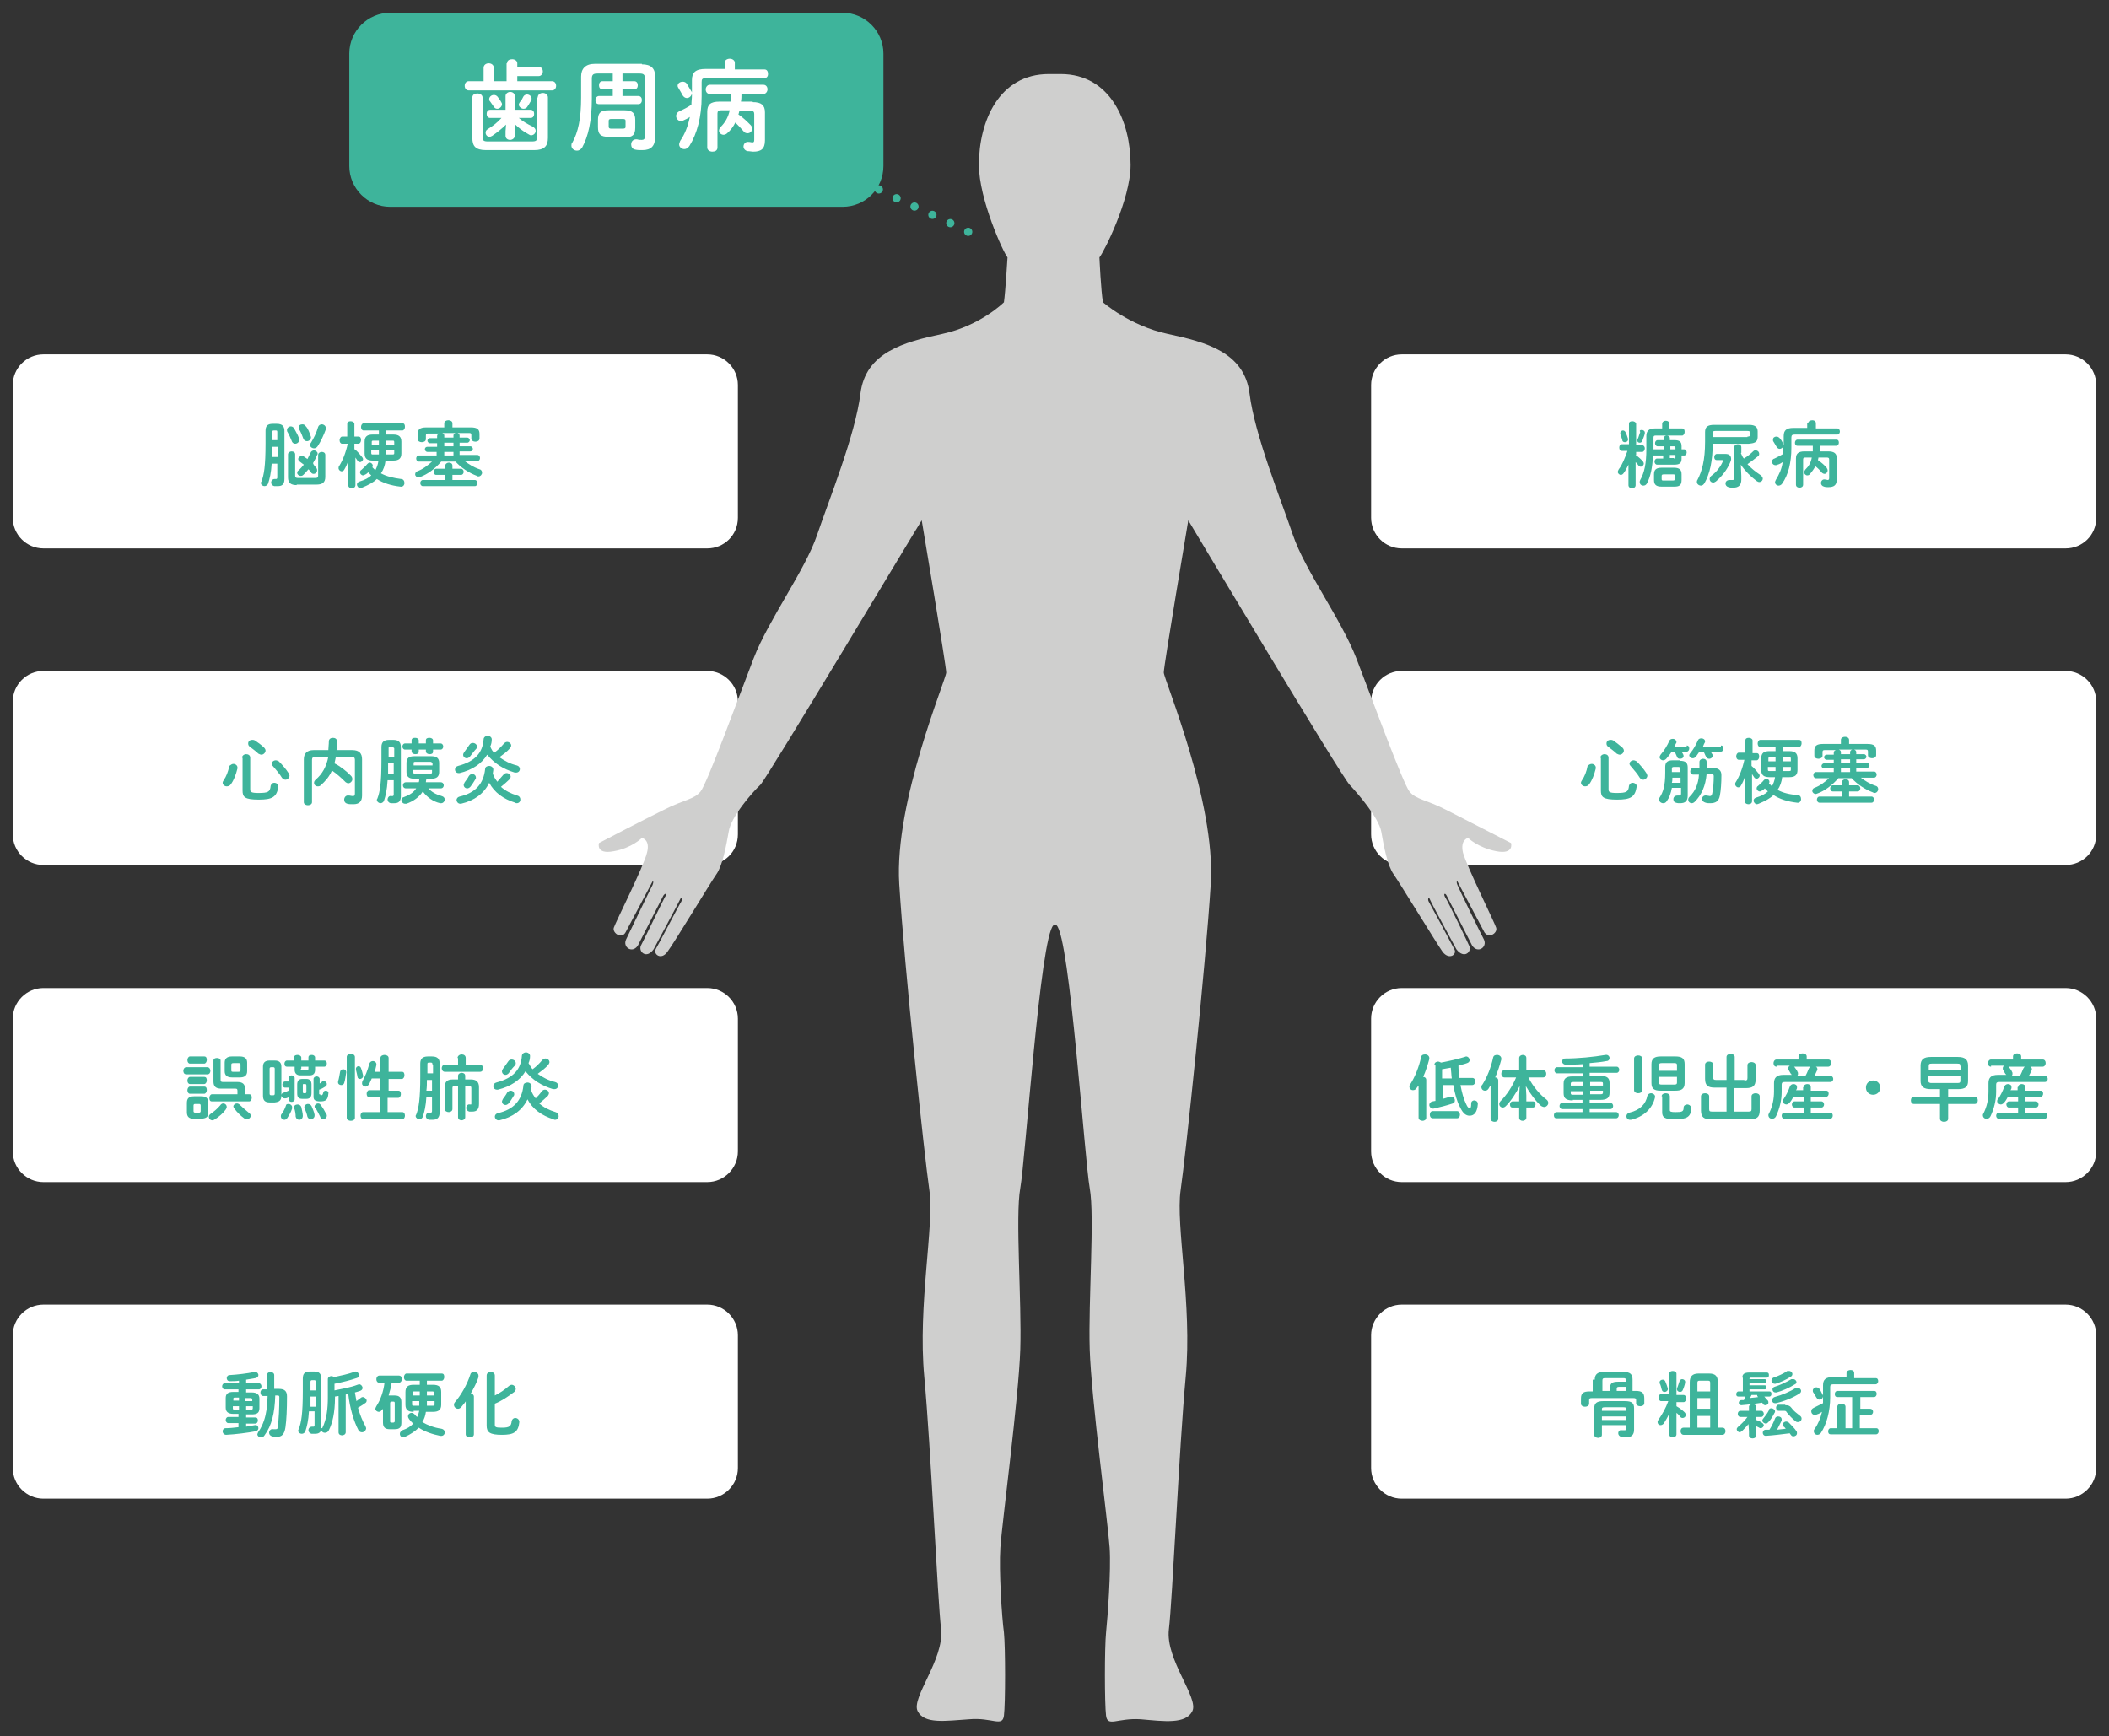
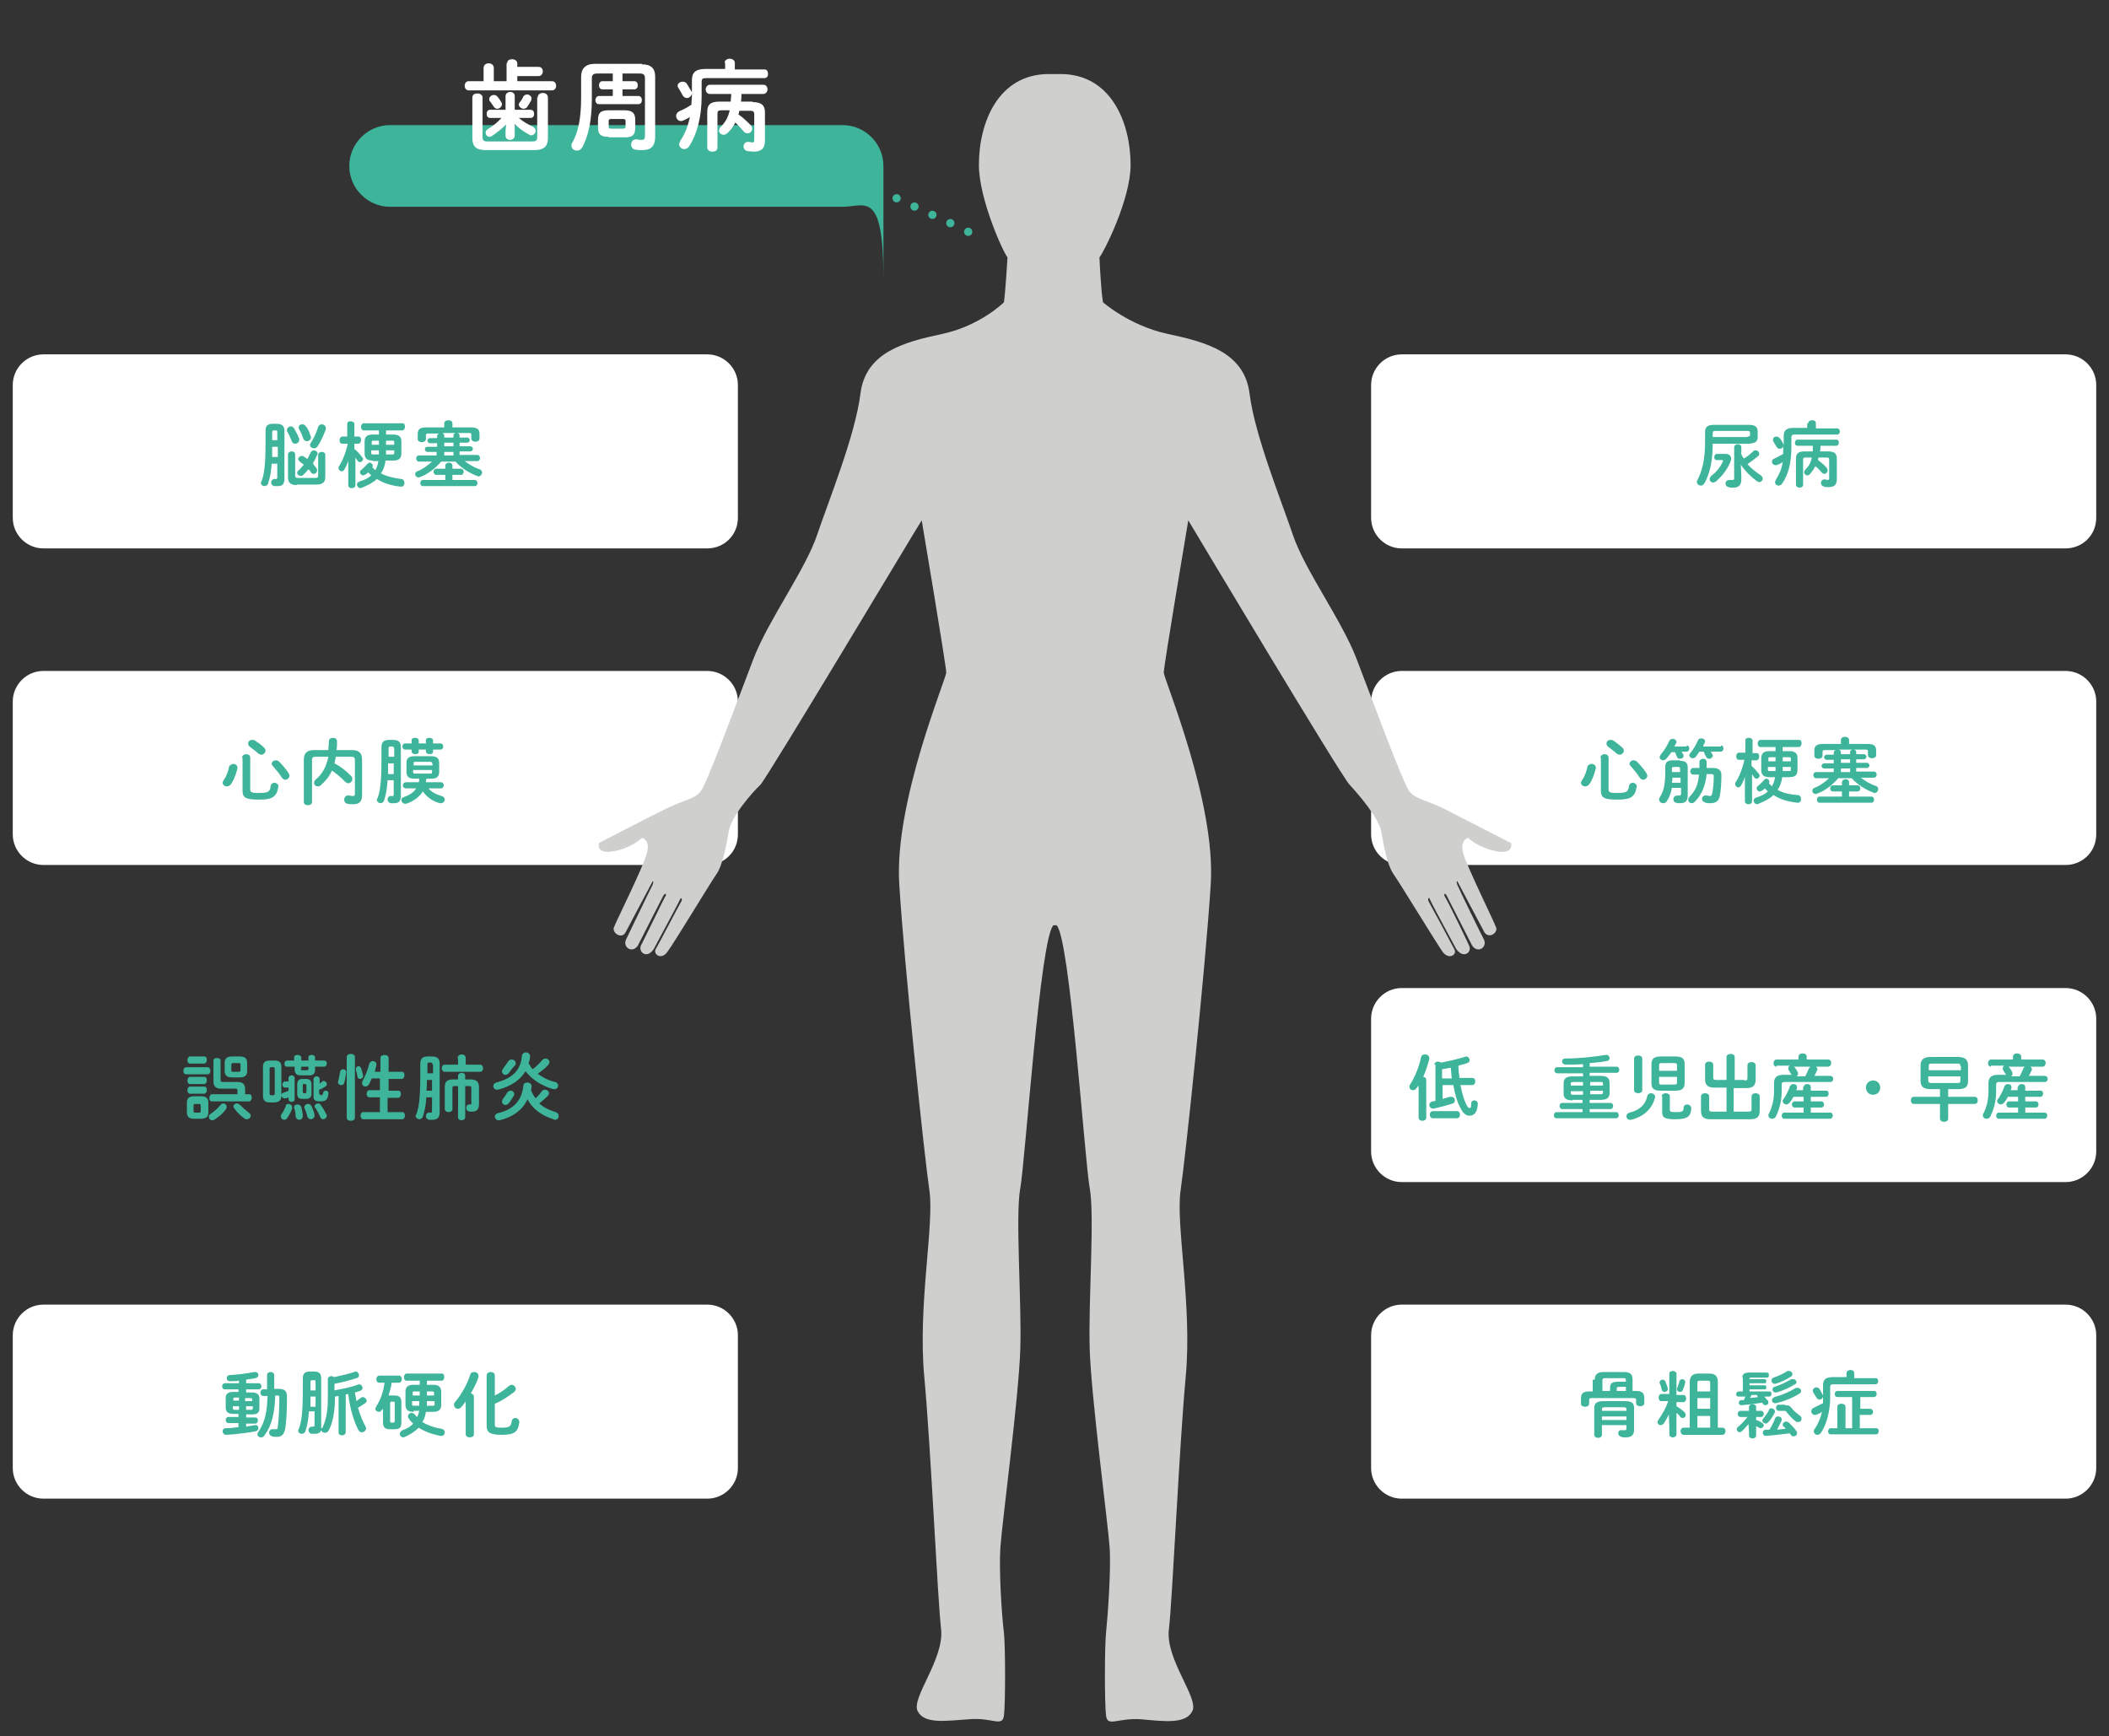
<svg xmlns="http://www.w3.org/2000/svg" version="1.1" id="レイヤー_1" x="0px" y="0px" width="413px" height="340px" viewBox="0 0 413 340" style="enable-background:new 0 0 413 340;" xml:space="preserve">
  <rect x="0" y="0" width="413" height="340" fill="#333333" stroke="none" />
  <style type="text/css">
	.st0{fill:#FFFFFF;}
	.st1{fill:#3EB49B;}
	.st2{fill:#CFCFCE;}
	.st3{fill:none;stroke:#3EB49B;stroke-width:1.61;stroke-linecap:round;stroke-linejoin:round;}
	.st4{fill:none;stroke:#3EB49B;stroke-width:1.61;stroke-linecap:round;stroke-linejoin:round;stroke-dasharray:0,3.866;}
</style>
  <g>
    <g>
      <g>
        <g>
          <path class="st0" d="M138.5,107.4H8.5c-3.3,0-6-2.7-6-6v-26c0-3.3,2.7-6,6-6h130c3.3,0,6,2.7,6,6v26      C144.5,104.8,141.8,107.4,138.5,107.4z" />
          <g>
            <path class="st1" d="M53.2,90.8c-0.1,1.8-0.4,3-0.7,3.9c-0.1,0.3-0.4,0.5-0.7,0.5c-0.3,0-0.7-0.2-0.7-0.6c0-0.1,0-0.2,0.1-0.3       c0.5-1.3,0.8-3,0.8-7.5v-2.4c0-0.9,0.3-1.4,1.4-1.4h0.8c1.1,0,1.5,0.5,1.5,1.4v9.4c0,1.1-0.5,1.4-1.3,1.4c-0.2,0-0.4,0-0.7,0       c-0.4-0.1-0.6-0.4-0.6-0.7c0-0.4,0.3-0.7,0.7-0.7c0.1,0,0.2,0,0.3,0c0.1,0,0.2-0.1,0.2-0.3v-2.7H53.2z M54.3,87.5h-1       c0,0.7,0,1.4,0,2h1.1V87.5z M54.3,84.6c0-0.3-0.1-0.3-0.3-0.3h-0.4c-0.2,0-0.3,0.1-0.3,0.3v1.6h1V84.6z M58.5,85.7       c0.1,0.1,0.1,0.3,0.1,0.4c0,0.5-0.4,0.8-0.8,0.8c-0.3,0-0.6-0.2-0.7-0.6c-0.2-0.5-0.5-1.2-0.8-1.7c-0.1-0.1-0.1-0.3-0.1-0.4       c0-0.4,0.4-0.7,0.7-0.7c0.3,0,0.5,0.1,0.7,0.4C57.9,84.5,58.3,85.1,58.5,85.7z M58.1,95c-1.1,0-1.7-0.4-1.7-1.5V89       c0-0.4,0.4-0.6,0.7-0.6c0.4,0,0.7,0.2,0.7,0.6v4.2c0,0.3,0.2,0.4,0.5,0.4h3.5c0.3,0,0.5-0.1,0.5-0.4v-4.1       c0-0.4,0.4-0.6,0.7-0.6c0.4,0,0.7,0.2,0.7,0.6v4.3c0,1.1-0.6,1.5-1.7,1.5H58.1z M61.9,91.6c0.2,0.2,0.2,0.4,0.2,0.5       c0,0.4-0.3,0.7-0.7,0.7c-0.2,0-0.4-0.1-0.5-0.3s-0.3-0.4-0.5-0.6c-0.3,0.4-0.7,0.8-1,1.1c-0.2,0.2-0.4,0.2-0.5,0.2       c-0.4,0-0.7-0.3-0.7-0.6c0-0.2,0.1-0.4,0.3-0.5c0.3-0.3,0.7-0.7,1-1.1c-0.3-0.2-0.5-0.4-0.8-0.6c-0.2-0.2-0.3-0.3-0.3-0.5       c0-0.3,0.3-0.6,0.7-0.6c0.1,0,0.3,0,0.4,0.1c0.2,0.2,0.5,0.3,0.7,0.5c0.2-0.4,0.4-0.8,0.6-1.2c0.1-0.3,0.4-0.5,0.7-0.5       c0.3,0,0.7,0.3,0.7,0.6c0,0.1,0,0.2-0.1,0.3c-0.2,0.5-0.5,1.1-0.8,1.6C61.4,91.1,61.7,91.3,61.9,91.6z M60.8,85.3       c0,0.1,0.1,0.2,0.1,0.3c0,0.5-0.4,0.8-0.8,0.8c-0.3,0-0.6-0.2-0.7-0.5c-0.2-0.6-0.5-1.3-0.8-1.8c-0.1-0.1-0.1-0.3-0.1-0.4       c0-0.4,0.3-0.6,0.7-0.6c0.3,0,0.5,0.1,0.7,0.4C60.3,83.9,60.6,84.7,60.8,85.3z M62.2,87.4c-0.2,0.3-0.5,0.4-0.7,0.4       c-0.4,0-0.8-0.3-0.8-0.7c0-0.1,0.1-0.3,0.2-0.4c0.5-0.8,1.1-2,1.4-3.1c0.1-0.3,0.4-0.5,0.7-0.5c0.4,0,0.8,0.3,0.8,0.7       c0,0.1,0,0.2,0,0.3C63.4,85.2,62.8,86.5,62.2,87.4z" />
            <path class="st1" d="M69.5,88c0.5,0.4,1,1,1.4,1.5c0.1,0.1,0.2,0.3,0.2,0.4c0,0.3-0.3,0.6-0.6,0.6c-0.2,0-0.4-0.1-0.5-0.3       c-0.1-0.2-0.3-0.4-0.4-0.6V95c0,0.4-0.3,0.6-0.7,0.6c-0.4,0-0.7-0.2-0.7-0.6v-2l0-2.8c-0.2,0.7-0.5,1.3-0.8,1.8       c-0.1,0.2-0.3,0.3-0.5,0.3c-0.3,0-0.6-0.3-0.6-0.6c0-0.1,0-0.3,0.1-0.4c0.7-1.1,1.3-2.6,1.7-4.4h-1.1c-0.3,0-0.5-0.3-0.5-0.7       c0-0.3,0.2-0.7,0.5-0.7H68V83c0-0.4,0.3-0.5,0.7-0.5c0.3,0,0.7,0.2,0.7,0.5v2.5h0.8c0.4,0,0.5,0.3,0.5,0.7       c0,0.3-0.2,0.7-0.5,0.7h-0.8V88z M73,90.2c-1.1,0-1.6-0.4-1.6-1.4v-2.3c0-1,0.5-1.4,1.6-1.4h1.2v-0.8h-3       c-0.3,0-0.5-0.3-0.5-0.7c0-0.3,0.2-0.7,0.5-0.7h7.6c0.4,0,0.5,0.3,0.5,0.7c0,0.3-0.2,0.7-0.5,0.7h-3.2v0.8H77       c1.1,0,1.6,0.4,1.6,1.4v2.3c0,1-0.5,1.4-1.6,1.4h-1.5c-0.1,0.9-0.4,1.8-0.9,2.5c1.1,0.6,2.4,0.9,3.9,1.1c0.5,0,0.7,0.4,0.7,0.8       c0,0.4-0.3,0.8-0.8,0.7c-1.8-0.2-3.4-0.7-4.6-1.5c-0.7,0.7-1.7,1.2-2.9,1.7c-0.1,0-0.2,0.1-0.3,0.1c-0.4,0-0.7-0.4-0.7-0.7       c0-0.3,0.2-0.5,0.5-0.6c1-0.3,1.8-0.7,2.3-1.2c-0.2-0.2-0.4-0.4-0.6-0.6c-0.2,0.2-0.3,0.3-0.5,0.4c-0.2,0.1-0.4,0.2-0.5,0.2       c-0.3,0-0.6-0.3-0.6-0.6c0-0.2,0.1-0.4,0.3-0.5c0.3-0.3,0.8-0.7,1.1-1.1c0.2-0.2,0.3-0.3,0.5-0.3c0.3,0,0.6,0.3,0.6,0.6       c0,0.1,0,0.2-0.1,0.3c0.2,0.2,0.4,0.4,0.6,0.6c0.3-0.6,0.5-1.1,0.6-1.8H73z M74.2,87.1v-0.8h-1.1c-0.3,0-0.3,0.1-0.3,0.3v0.5       H74.2z M74.2,89c0-0.2,0-0.4,0-0.5v-0.3h-1.5v0.5c0,0.3,0.1,0.3,0.3,0.3H74.2z M75.6,88.2v0.3c0,0.2,0,0.4,0,0.5h1.3       c0.3,0,0.3-0.1,0.3-0.3v-0.5H75.6z M75.6,87.1h1.6v-0.5c0-0.3-0.1-0.3-0.3-0.3h-1.3V87.1z" />
            <path class="st1" d="M85.6,88.5h-1.9c-0.3,0-0.5-0.3-0.5-0.5c0-0.3,0.2-0.5,0.5-0.5h1.9v-0.7h-1.4c-0.3,0-0.5-0.3-0.5-0.5       s0.2-0.5,0.5-0.5h1.4v-0.4c0-0.3,0.2-0.4,0.4-0.5h-2.2c-0.3,0-0.4,0.1-0.4,0.4v0.7c0,0.4-0.4,0.6-0.8,0.6       c-0.4,0-0.8-0.2-0.8-0.6v-1c0-0.9,0.4-1.3,1.7-1.3h3.5v-0.8c0-0.4,0.4-0.6,0.8-0.6c0.4,0,0.8,0.2,0.8,0.6v0.8h3.6       c1.3,0,1.7,0.4,1.7,1.3v0.9c0,0.4-0.4,0.6-0.8,0.6c-0.4,0-0.8-0.2-0.8-0.6v-0.7c0-0.3-0.1-0.4-0.4-0.4h-2.3       c0.2,0.1,0.4,0.2,0.4,0.5v0.4h1.5c0.3,0,0.5,0.3,0.5,0.5s-0.2,0.5-0.5,0.5h-1.5v0.7h2.1c0.3,0,0.5,0.3,0.5,0.5       c0,0.3-0.2,0.5-0.5,0.5h-2.1v0.7h3.5c0.3,0,0.5,0.3,0.5,0.6c0,0.3-0.2,0.6-0.5,0.6H91c0.8,0.6,1.7,1.2,2.9,1.6       c0.4,0.1,0.5,0.4,0.5,0.7c0,0.3-0.3,0.7-0.7,0.7c-0.1,0-0.2,0-0.3-0.1c-1.6-0.6-3.1-1.6-4.2-2.8h-2.8c-1.2,1.4-2.7,2.5-4.1,3       c-0.1,0-0.2,0.1-0.3,0.1c-0.4,0-0.7-0.3-0.7-0.6c0-0.2,0.1-0.5,0.4-0.6c1.1-0.4,2-1.1,2.9-1.9h-2.6c-0.3,0-0.5-0.3-0.5-0.6       c0-0.3,0.2-0.6,0.5-0.6h3.5V88.5z M87.2,93h-1.8c-0.3,0-0.5-0.3-0.5-0.6c0-0.3,0.2-0.6,0.5-0.6h1.8v-0.6c0-0.4,0.4-0.6,0.7-0.6       c0.4,0,0.7,0.2,0.7,0.6v0.6h1.7c0.3,0,0.5,0.3,0.5,0.6c0,0.3-0.2,0.6-0.5,0.6h-1.7v1H93c0.3,0,0.5,0.3,0.5,0.6       c0,0.3-0.2,0.6-0.5,0.6H82.8c-0.3,0-0.5-0.3-0.5-0.6c0-0.3,0.2-0.6,0.5-0.6h4.4V93z M86.6,84.8c0.2,0.1,0.4,0.2,0.4,0.5v0.4       h1.8v-0.4c0-0.3,0.2-0.4,0.4-0.5H86.6z M88.8,87.4v-0.7H87v0.7H88.8z M88.8,89.2v-0.7H87v0.7H88.8z" />
          </g>
        </g>
        <g>
          <path class="st0" d="M138.5,293.5H8.5c-3.3,0-6-2.7-6-6v-26c0-3.3,2.7-6,6-6h130c3.3,0,6,2.7,6,6v26      C144.5,290.8,141.8,293.5,138.5,293.5z" />
          <g>
            <path class="st1" d="M46.8,272.1H44c-0.3,0-0.5-0.3-0.5-0.6c0-0.3,0.2-0.6,0.5-0.6h2.8v-0.5c-0.6,0.1-1.2,0.1-1.8,0.1       c-0.4,0-0.6-0.3-0.6-0.6c0-0.3,0.2-0.6,0.6-0.6c1.6-0.1,3.3-0.3,4.8-0.6c0.5-0.1,0.8,0.3,0.8,0.6c0,0.3-0.2,0.5-0.6,0.6       c-0.6,0.1-1.2,0.2-1.8,0.3v0.7h2.5c0.3,0,0.5,0.3,0.5,0.6c0,0.3-0.2,0.6-0.5,0.6h-2.5v0.6h1.1c1,0,1.5,0.4,1.5,1.2v1.9       c0,1-0.6,1.2-1.5,1.2h-1.1v0.6H50c0.4,0,0.5,0.3,0.5,0.6c0,0.3-0.2,0.6-0.5,0.6h-1.8v0.6c0.6-0.1,1.2-0.2,1.7-0.3       c0.5-0.1,0.7,0.3,0.7,0.6c0,0.3-0.2,0.5-0.5,0.6c-1.6,0.3-3.9,0.6-5.8,0.7c-0.4,0-0.7-0.3-0.7-0.7c0-0.3,0.2-0.6,0.6-0.6       c0.8,0,1.6-0.1,2.5-0.2v-0.8h-2c-0.3,0-0.5-0.3-0.5-0.6c0-0.3,0.2-0.6,0.5-0.6h2v-0.6h-1c-1,0-1.5-0.4-1.5-1.2v-1.9       c0-0.8,0.4-1.2,1.5-1.2h1V272.1z M46.8,274.4v-0.7H46c-0.3,0-0.3,0.1-0.3,0.3v0.3H46.8z M46.8,276.1v-0.7h-1.2v0.4       c0,0.2,0.1,0.3,0.3,0.3H46.8z M48.1,274.4h1.3v-0.3c0-0.2-0.1-0.3-0.4-0.3h-1V274.4z M49.1,276.1c0.3,0,0.4-0.1,0.4-0.3v-0.4       h-1.3v0.7H49.1z M53.9,273.3c-0.1,3.5-0.7,5.9-2.1,7.8c-0.2,0.3-0.4,0.4-0.7,0.4c-0.4,0-0.7-0.3-0.7-0.6c0-0.1,0.1-0.3,0.2-0.5       c0.3-0.4,0.5-0.8,0.7-1.2c0.6-1.3,0.9-2.7,1-4.1c0-0.6,0.1-1.1,0.1-1.7l-0.8,0c-0.4,0-0.6-0.3-0.6-0.7c0-0.3,0.2-0.6,0.5-0.6       l0.8,0v-2.8c0-0.4,0.3-0.6,0.7-0.6c0.3,0,0.7,0.2,0.7,0.6v2.7l0.9,0c1.2,0,1.6,0.5,1.6,1.5c0,2.5-0.1,4.6-0.3,6       s-0.7,1.9-1.7,1.9c-0.3,0-0.6,0-0.9-0.1c-0.4-0.1-0.6-0.4-0.6-0.7c0-0.4,0.3-0.8,0.8-0.7c0.2,0,0.4,0,0.5,0       c0.3,0,0.4-0.1,0.4-0.6c0.2-1.4,0.3-3.4,0.3-5.7c0-0.2-0.1-0.3-0.3-0.3L53.9,273.3z" />
            <path class="st1" d="M63.1,279.7C63.1,279.7,63.1,279.8,63.1,279.7c0.9-1.8,1.1-3.9,1.1-6v-3.6c0-0.4,0.4-0.6,0.7-0.6       c0.2,0,0.4,0.1,0.5,0.2c1.4-0.3,2.8-0.6,3.9-1c0.1,0,0.2-0.1,0.3-0.1c0.4,0,0.7,0.4,0.7,0.7c0,0.3-0.1,0.5-0.5,0.6       c-1.2,0.4-2.7,0.8-4.3,1.1v1.3c1.5-0.3,3.2-0.6,4.5-1.1c0.1,0,0.2-0.1,0.3-0.1c0.4,0,0.7,0.4,0.7,0.7c0,0.3-0.2,0.5-0.5,0.6       c-0.3,0.1-0.6,0.2-1,0.3c0.1,0.6,0.2,1.1,0.3,1.7c0.3-0.2,0.5-0.4,0.8-0.6c0.1-0.1,0.3-0.2,0.4-0.2c0.4,0,0.8,0.4,0.8,0.7       c0,0.2-0.1,0.4-0.3,0.5c-0.4,0.3-0.9,0.6-1.4,0.9c0.4,1.4,0.9,2.6,1.4,3.5c0.1,0.2,0.2,0.4,0.2,0.5c0,0.4-0.4,0.8-0.8,0.8       c-0.3,0-0.5-0.1-0.7-0.4c-0.9-1.7-1.7-4.3-2-7.1c-0.2,0-0.3,0.1-0.5,0.1v7.4c0,0.4-0.4,0.6-0.7,0.6c-0.4,0-0.7-0.2-0.7-0.6       v-7.1c-0.2,0-0.5,0.1-0.7,0.1v0.1c0,3.1-0.5,5.1-1.2,6.5c-0.2,0.4-0.5,0.5-0.8,0.5s-0.6-0.2-0.7-0.5c-0.2,0.5-0.6,0.7-1.2,0.7       c-0.2,0-0.4,0-0.7,0c-0.4-0.1-0.6-0.4-0.6-0.7c0-0.4,0.3-0.7,0.7-0.7c0.1,0,0.2,0,0.3,0c0.1,0,0.2-0.1,0.2-0.3v-2.7h-1.1       c-0.1,1.8-0.4,3-0.7,3.9c-0.1,0.3-0.4,0.5-0.7,0.5c-0.3,0-0.7-0.2-0.7-0.6c0-0.1,0-0.2,0.1-0.3c0.5-1.3,0.8-3,0.8-7.5v-2.4       c0-0.9,0.3-1.4,1.4-1.4h0.8c1.1,0,1.4,0.5,1.4,1.4V279.7z M60.8,273.5c0,0.7,0,1.4,0,2h1v-2H60.8z M61.8,270.6       c0-0.3-0.1-0.3-0.3-0.3h-0.4c-0.2,0-0.3,0.1-0.3,0.3v1.7h1V270.6z" />
            <path class="st1" d="M76.3,279.9c-0.9,0-1.3-0.4-1.3-1.3v-1.4l0-1.3c-0.1,0.1-0.1,0.2-0.2,0.2c-0.2,0.3-0.4,0.4-0.6,0.4       c-0.4,0-0.7-0.3-0.7-0.6c0-0.1,0.1-0.3,0.2-0.5c0.8-1.2,1.4-2.9,1.6-4.6h-1c-0.4,0-0.6-0.3-0.6-0.7c0-0.3,0.2-0.7,0.6-0.7h3.8       c0.4,0,0.6,0.3,0.6,0.7c0,0.3-0.2,0.7-0.6,0.7h-1.4c-0.1,0.9-0.4,1.7-0.6,2.5h0.1h1.1c0.9,0,1.3,0.4,1.3,1.3v4       c0,0.9-0.3,1.3-1.3,1.3H76.3z M77,278.6c0.2,0,0.3-0.1,0.3-0.3v-3.5c0-0.3-0.1-0.3-0.3-0.3h-0.3c-0.2,0-0.3,0.1-0.3,0.3v3.5       c0,0.2,0,0.3,0.3,0.3H77z M81,276.5c-1.1,0-1.6-0.4-1.6-1.4v-2.5c0-1,0.5-1.4,1.6-1.4h1.2v-0.8h-2.6c-0.3,0-0.5-0.3-0.5-0.7       c0-0.3,0.2-0.7,0.5-0.7h6.9c0.4,0,0.5,0.3,0.5,0.7c0,0.3-0.2,0.7-0.5,0.7h-2.9v0.8h1.2c1.1,0,1.6,0.4,1.6,1.4v2.5       c0,1-0.5,1.4-1.6,1.4h-1.4c-0.1,0.7-0.3,1.4-0.7,2c1,0.6,2.3,1.1,3.7,1.3c0.5,0.1,0.7,0.4,0.7,0.7c0,0.4-0.3,0.8-0.9,0.7       c-1.5-0.3-3-0.8-4.2-1.6c-0.7,0.7-1.6,1.3-2.7,1.8c-0.1,0-0.2,0.1-0.3,0.1c-0.4,0-0.7-0.3-0.7-0.7c0-0.3,0.2-0.5,0.5-0.7       c0.9-0.3,1.6-0.7,2.1-1.3c-0.3-0.3-0.6-0.6-0.8-0.9c-0.1-0.2-0.2-0.3-0.2-0.5c0-0.4,0.3-0.7,0.7-0.7c0.2,0,0.4,0.1,0.6,0.3       c0.2,0.2,0.3,0.4,0.5,0.5c0.2-0.4,0.3-0.8,0.4-1.2H81z M82.2,273.3v-0.8h-1.1c-0.3,0-0.3,0.1-0.3,0.3v0.5H82.2z M82.1,275.3       c0-0.3,0-0.6,0-0.9h-1.4v0.6c0,0.3,0.1,0.3,0.3,0.3H82.1z M83.6,274.4c0,0.3,0,0.6,0,0.9h1.2c0.3,0,0.3-0.1,0.3-0.3v-0.6H83.6z        M83.6,273.3H85v-0.5c0-0.2-0.1-0.3-0.3-0.3h-1.1V273.3z" />
            <path class="st1" d="M91.3,274.3c-0.3,0.5-0.7,0.9-1,1.3c-0.2,0.2-0.4,0.3-0.6,0.3c-0.4,0-0.8-0.3-0.8-0.8       c0-0.2,0.1-0.4,0.2-0.5c1.2-1.4,2.4-3.5,3-5.4c0.1-0.4,0.4-0.5,0.8-0.5c0.4,0,0.8,0.3,0.8,0.7c0,0.1,0,0.2,0,0.3       c-0.3,1-0.9,2.1-1.5,3.2c0.3,0,0.6,0.3,0.6,0.6v7.4c0,0.4-0.4,0.6-0.8,0.6c-0.4,0-0.8-0.2-0.8-0.6V274.3z M96.9,273.3       c1-0.5,1.9-1.1,2.8-1.9c0.2-0.1,0.3-0.2,0.5-0.2c0.4,0,0.8,0.4,0.8,0.8c0,0.2-0.1,0.4-0.3,0.6c-1.2,0.9-2.5,1.8-3.8,2.3v4.1       c0,0.5,0.2,0.6,1.4,0.6c1.5,0,1.8-0.3,1.9-1.3c0.1-0.4,0.4-0.6,0.7-0.6c0.4,0,0.8,0.3,0.8,0.8c-0.2,2-1.1,2.5-3.4,2.5       c-2.4,0-3-0.5-3-1.8v-9.8c0-0.5,0.4-0.7,0.8-0.7c0.4,0,0.8,0.2,0.8,0.7V273.3z" />
          </g>
        </g>
        <g>
          <path class="st0" d="M138.5,169.4H8.5c-3.3,0-6-2.7-6-6v-26c0-3.3,2.7-6,6-6h130c3.3,0,6,2.7,6,6v26      C144.5,166.8,141.8,169.4,138.5,169.4z" />
          <g>
            <path class="st1" d="M45.7,149.6c0.4,0,0.8,0.3,0.8,0.7c0,0.1,0,0.1,0,0.2c-0.3,1.2-0.7,2.3-1.3,3.1c-0.2,0.3-0.5,0.4-0.8,0.4       c-0.4,0-0.8-0.3-0.8-0.7c0-0.2,0.1-0.3,0.2-0.5c0.5-0.7,0.9-1.7,1.1-2.8C45.2,149.8,45.4,149.6,45.7,149.6z M47.4,148.4       c0-0.4,0.4-0.7,0.8-0.7c0.4,0,0.8,0.2,0.8,0.7v6.2c0,0.5,0.2,0.7,1.6,0.7c1.9,0,2.3-0.2,2.4-1.4c0.1-0.4,0.4-0.6,0.7-0.6       c0.4,0,0.9,0.3,0.8,0.8c-0.3,2-1.2,2.5-3.8,2.5c-2.8,0-3.2-0.5-3.2-1.8V148.4z M51.7,146.4c0.2,0.2,0.3,0.4,0.3,0.6       c0,0.4-0.4,0.8-0.8,0.8c-0.2,0-0.4-0.1-0.6-0.2c-0.5-0.5-1.1-0.9-1.6-1.3c-0.3-0.2-0.4-0.4-0.4-0.7c0-0.4,0.3-0.7,0.8-0.7       c0.2,0,0.3,0,0.5,0.1C50.5,145.4,51.2,145.9,51.7,146.4z M56.5,151.4c0.1,0.2,0.2,0.4,0.2,0.5c0,0.4-0.4,0.8-0.8,0.8       c-0.2,0-0.5-0.1-0.7-0.4c-0.4-0.7-1.2-1.6-1.7-2.2c-0.2-0.2-0.3-0.4-0.3-0.5c0-0.4,0.4-0.7,0.8-0.7c0.2,0,0.4,0.1,0.6,0.2       C55.2,149.7,56,150.6,56.5,151.4z" />
            <path class="st1" d="M65.8,148.1c-0.1,0.5-0.2,1-0.3,1.4c1.2,0.6,2.3,1.5,3.2,2.4c0.2,0.2,0.3,0.4,0.3,0.7       c0,0.4-0.4,0.8-0.8,0.8c-0.2,0-0.3-0.1-0.5-0.2c-0.9-0.9-1.8-1.7-2.7-2.3c-0.5,1.2-1.3,2.1-2.2,2.9c-0.2,0.2-0.4,0.2-0.6,0.2       c-0.4,0-0.7-0.3-0.7-0.7c0-0.2,0.1-0.4,0.3-0.6c1.3-1.1,2.1-2.5,2.5-4.5h-2.5c-0.5,0-0.7,0.2-0.7,0.6v8.3       c0,0.4-0.4,0.6-0.8,0.6c-0.4,0-0.8-0.2-0.8-0.6v-8.4c0-1.1,0.6-1.8,1.9-1.8h2.9c0-0.5,0.1-1.1,0.1-1.7c0-0.5,0.4-0.7,0.8-0.7       c0.4,0,0.8,0.2,0.8,0.7c0,0.6,0,1.2-0.1,1.7H69c1.4,0,1.9,0.7,1.9,1.8v7.1c0,1.2-0.6,1.7-1.7,1.7c-0.5,0-0.9,0-1.2-0.1       c-0.4-0.1-0.6-0.4-0.6-0.8c0-0.4,0.3-0.9,0.9-0.8c0.3,0,0.5,0.1,0.8,0.1s0.4-0.1,0.4-0.5v-6.6c0-0.4-0.2-0.6-0.7-0.6H65.8z" />
            <path class="st1" d="M75.9,152.8c-0.1,1.9-0.4,3.1-0.7,4c-0.1,0.3-0.4,0.5-0.7,0.5c-0.3,0-0.7-0.3-0.7-0.6c0-0.1,0-0.2,0.1-0.3       c0.5-1.3,0.8-3,0.8-7.6v-2.5c0-0.9,0.4-1.4,1.5-1.4h0.8c1.1,0,1.5,0.5,1.5,1.4v9.6c0,1.1-0.5,1.4-1.3,1.4c-0.2,0-0.4,0-0.7,0       c-0.4-0.1-0.6-0.4-0.6-0.7c0-0.4,0.3-0.8,0.7-0.7c0.1,0,0.2,0,0.3,0c0.1,0,0.2-0.1,0.2-0.3v-2.8H75.9z M77.1,149.5H76       c0,0.7,0,1.4,0,2.1h1.1V149.5z M77.1,146.5c0-0.3-0.1-0.3-0.3-0.3h-0.4c-0.2,0-0.3,0.1-0.3,0.3v1.7h1.1V146.5z M81.1,152.5       c-1,0-1.5-0.4-1.5-1.3v-1.8c0-0.9,0.5-1.3,1.5-1.3h3.4c1,0,1.5,0.4,1.5,1.3v1.8c0,0.9-0.5,1.3-1.5,1.3h-1       c0,0.2-0.1,0.4-0.1,0.7h2.9c0.4,0,0.6,0.3,0.6,0.6s-0.2,0.6-0.6,0.6h-2.4c0.6,0.7,1.5,1.2,2.6,1.5c0.4,0.1,0.6,0.4,0.6,0.7       c0,0.3-0.3,0.7-0.7,0.7c-0.1,0-0.1,0-0.2,0c-1.4-0.3-2.6-1.2-3.4-2.3c-0.7,1.1-1.8,1.9-3.2,2.4c-0.1,0-0.2,0-0.3,0       c-0.4,0-0.7-0.4-0.7-0.7c0-0.3,0.1-0.5,0.5-0.6c1.1-0.4,1.9-0.9,2.4-1.7h-2c-0.4,0-0.6-0.3-0.6-0.6s0.2-0.6,0.6-0.6h2.5       c0.1-0.2,0.1-0.4,0.1-0.7H81.1z M83.4,145.6V145c0-0.4,0.3-0.5,0.7-0.5c0.4,0,0.7,0.2,0.7,0.5v0.6h1.5c0.3,0,0.5,0.3,0.5,0.6       c0,0.3-0.2,0.6-0.5,0.6h-1.5v0.4c0,0.4-0.3,0.5-0.7,0.5c-0.3,0-0.7-0.2-0.7-0.5v-0.4h-1.4v0.4c0,0.4-0.3,0.5-0.7,0.5       c-0.3,0-0.7-0.2-0.7-0.5v-0.4h-1.3c-0.3,0-0.5-0.3-0.5-0.6c0-0.3,0.2-0.6,0.5-0.6h1.3V145c0-0.4,0.3-0.5,0.7-0.5       c0.4,0,0.7,0.2,0.7,0.5v0.6H83.4z M84.6,149.5c0-0.2-0.1-0.3-0.3-0.3h-3c-0.3,0-0.3,0.1-0.3,0.3v0.4h3.7V149.5z M84.3,151.5       c0.3,0,0.3-0.1,0.3-0.3v-0.4h-3.7v0.4c0,0.2,0.1,0.3,0.3,0.3H84.3z" />
-             <path class="st1" d="M98.6,151.7c0.2-0.2,0.4-0.3,0.6-0.3c0.4,0,0.8,0.3,0.8,0.7c0,0.2-0.1,0.3-0.2,0.5c-0.5,0.5-1.1,1-1.7,1.5       c0.9,0.8,1.9,1.3,3.2,1.7c0.4,0.1,0.6,0.4,0.6,0.8c0,0.4-0.3,0.7-0.7,0.7c-0.1,0-0.2,0-0.3-0.1c-2.3-0.7-4.1-2-5.1-3.9       c-1,2.1-2.9,3.5-5.5,4.1c-0.1,0-0.1,0-0.2,0c-0.4,0-0.7-0.4-0.7-0.7c0-0.3,0.2-0.6,0.6-0.7c3.1-0.7,4.7-2.5,5-5.4       c0-0.4,0.4-0.6,0.8-0.6c0.4,0,0.8,0.3,0.8,0.7c0,0.3-0.1,0.6-0.1,0.8c0.2,0.6,0.5,1.1,0.9,1.6       C97.6,152.8,98.1,152.3,98.6,151.7z M96.8,147.4c0.7-0.5,1.3-1.1,1.9-1.8c0.2-0.2,0.4-0.3,0.6-0.3c0.4,0,0.8,0.3,0.8,0.7       c0,0.2-0.1,0.3-0.2,0.5c-0.6,0.7-1.3,1.2-2.1,1.8c1,0.7,2.1,1.3,3.4,1.6c0.4,0.1,0.6,0.4,0.6,0.7c0,0.4-0.3,0.7-0.7,0.7       c-0.1,0-0.2,0-0.3,0c-2.3-0.7-4-1.8-5.4-3.5c-1,1.7-2.9,3-5.4,3.6c-0.1,0-0.2,0-0.2,0c-0.4,0-0.7-0.3-0.7-0.7       c0-0.3,0.2-0.6,0.6-0.7c3.4-0.9,4.8-2.6,5-5.2c0-0.4,0.4-0.7,0.8-0.7c0.4,0,0.8,0.3,0.8,0.7c0,0.5-0.1,1-0.3,1.4       C96.3,146.9,96.5,147.2,96.8,147.4z M92,148.2c-0.2,0.2-0.4,0.3-0.6,0.3c-0.4,0-0.7-0.3-0.7-0.7c0-0.2,0.1-0.3,0.2-0.5       c0.4-0.5,0.7-1,1-1.4c0.2-0.3,0.4-0.4,0.7-0.4c0.4,0,0.8,0.3,0.8,0.7c0,0.1,0,0.2-0.1,0.4C92.8,147.1,92.5,147.6,92,148.2z        M92.5,151.6c0.4,0,0.7,0.3,0.7,0.7c0,0.1,0,0.2-0.1,0.3c-0.3,0.5-0.6,1-1,1.5c-0.2,0.2-0.4,0.3-0.6,0.3       c-0.4,0-0.7-0.3-0.7-0.7c0-0.1,0.1-0.3,0.2-0.5c0.3-0.4,0.6-0.8,0.8-1.2C92,151.7,92.2,151.6,92.5,151.6z" />
          </g>
        </g>
        <g>
-           <path class="st0" d="M138.5,231.5H8.5c-3.3,0-6-2.7-6-6v-26c0-3.3,2.7-6,6-6h130c3.3,0,6,2.7,6,6v26      C144.5,228.8,141.8,231.5,138.5,231.5z" />
          <g>
            <path class="st1" d="M36.5,210.4c-0.4,0-0.6-0.3-0.6-0.7c0-0.3,0.2-0.7,0.6-0.7h4.1c0.4,0,0.6,0.4,0.6,0.7       c0,0.4-0.2,0.7-0.6,0.7H36.5z M38,219.1c-1,0-1.4-0.4-1.4-1.3v-1.8c0-0.8,0.3-1.3,1.4-1.3h1.4c1,0,1.4,0.4,1.4,1.3v1.8       c0,1-0.4,1.2-1.4,1.3H38z M37.2,208.3c-0.3,0-0.5-0.3-0.5-0.7c0-0.3,0.2-0.7,0.5-0.7H40c0.4,0,0.5,0.3,0.5,0.7       c0,0.3-0.2,0.7-0.5,0.7H37.2z M37.2,212.3c-0.3,0-0.5-0.3-0.5-0.7c0-0.3,0.2-0.7,0.5-0.7H40c0.4,0,0.5,0.3,0.5,0.7       c0,0.3-0.2,0.7-0.5,0.7H37.2z M37.2,214.2c-0.3,0-0.5-0.3-0.5-0.7c0-0.3,0.2-0.7,0.5-0.7H40c0.4,0,0.5,0.3,0.5,0.7       c0,0.3-0.2,0.7-0.5,0.7H37.2z M39,217.9c0.2,0,0.3-0.1,0.3-0.3v-1.1c0-0.2-0.1-0.3-0.3-0.3h-0.8c-0.2,0-0.3,0.1-0.3,0.3v1.1       c0,0.2,0.1,0.3,0.3,0.3H39z M43.7,216.1c0.4,0,0.7,0.3,0.7,0.7c0,0.2-0.1,0.3-0.2,0.5c-0.5,0.7-1.3,1.4-2.1,1.9       c-0.2,0.1-0.3,0.2-0.5,0.2c-0.4,0-0.7-0.3-0.7-0.7c0-0.2,0.1-0.4,0.4-0.6c0.6-0.4,1.3-1,1.8-1.6       C43.3,216.2,43.5,216.1,43.7,216.1z M46.5,213.6c0-0.3-0.1-0.4-0.4-0.4h-2.8c-1,0-1.5-0.4-1.5-1.4v-4.1c0-0.4,0.4-0.5,0.7-0.5       c0.4,0,0.7,0.2,0.7,0.5v3.8c0,0.3,0.1,0.4,0.5,0.4h2.8c1,0,1.5,0.4,1.5,1.4v1h0.8c0.4,0,0.5,0.3,0.5,0.7c0,0.3-0.2,0.7-0.5,0.7       h-7.3c-0.4,0-0.5-0.3-0.5-0.7c0-0.3,0.2-0.7,0.5-0.7h5V213.6z M45.4,211c-0.9,0-1.4-0.4-1.4-1.2v-1.7c0-0.8,0.5-1.2,1.4-1.2H47       c0.9,0,1.4,0.4,1.4,1.2v1.7c0,0.9-0.6,1.2-1.4,1.2H45.4z M46.7,209.9c0.3,0,0.4-0.1,0.4-0.3v-1.1c0-0.3-0.1-0.3-0.4-0.3h-1       c-0.3,0-0.4,0.1-0.4,0.3v1.1c0,0.3,0.1,0.3,0.4,0.3H46.7z M48.7,217.9c0.3,0.2,0.4,0.4,0.4,0.6c0,0.4-0.4,0.7-0.8,0.7       c-0.2,0-0.4-0.1-0.5-0.2c-0.7-0.5-1.5-1.3-1.9-1.9c-0.1-0.1-0.2-0.3-0.2-0.4c0-0.3,0.3-0.6,0.7-0.6c0.2,0,0.4,0.1,0.6,0.3       C47.5,216.9,48.1,217.4,48.7,217.9z" />
            <path class="st1" d="M52.8,215.9c-0.9,0-1.3-0.4-1.3-1.3v-5.7c0-0.8,0.4-1.2,1.3-1.2h1c0.9,0,1.3,0.4,1.3,1.2v5.7       c0,0.9-0.4,1.2-1.3,1.3H52.8z M53.5,214.5c0.2,0,0.3-0.1,0.3-0.3v-4.9c0-0.2-0.1-0.3-0.3-0.3h-0.4c-0.2,0-0.3,0.1-0.3,0.3v4.9       c0,0.2,0.1,0.3,0.3,0.3H53.5z M56.5,216.2c0.4,0,0.7,0.3,0.7,0.6c0,0.1,0,0.2,0,0.3c-0.2,0.7-0.6,1.3-0.9,1.8       c-0.2,0.3-0.4,0.4-0.6,0.4c-0.4,0-0.7-0.3-0.7-0.7c0-0.1,0-0.3,0.2-0.5c0.3-0.4,0.6-1,0.8-1.6C56,216.3,56.2,216.2,56.5,216.2z        M55.8,213c-0.3,0-0.5-0.3-0.5-0.6c0-0.3,0.2-0.6,0.5-0.6h0.7v-0.7c0-0.3,0.3-0.5,0.6-0.5s0.6,0.2,0.6,0.5v4.2       c0,0.3-0.3,0.5-0.6,0.5s-0.6-0.2-0.6-0.5v-0.4c-0.2,0.1-0.4,0.2-0.6,0.2c-0.1,0-0.2,0-0.2,0c-0.3,0-0.6-0.3-0.6-0.6       c0-0.2,0.1-0.4,0.4-0.5c0.3-0.1,0.6-0.2,1-0.4V213H55.8z M56.2,208.9c-0.4,0-0.5-0.3-0.5-0.6c0-0.3,0.2-0.6,0.5-0.6h1.4v-0.6       c0-0.4,0.3-0.5,0.7-0.5c0.3,0,0.7,0.2,0.7,0.5v0.6h1.4v-0.6c0-0.4,0.3-0.5,0.7-0.5c0.3,0,0.6,0.2,0.6,0.5v0.6h1.8       c0.4,0,0.5,0.3,0.5,0.6c0,0.3-0.2,0.6-0.5,0.6h-1.8v0.6c0,0.8-0.4,1.1-1.1,1.1h-1.8c-0.7,0-1.1-0.4-1.1-1.1v-0.6H56.2z        M58.3,216.3c0.3,0,0.6,0.2,0.7,0.5c0.1,0.5,0.3,1.2,0.3,1.7c0,0.5-0.3,0.8-0.7,0.8c-0.3,0-0.6-0.2-0.7-0.6       c0-0.5-0.1-1.2-0.3-1.7C57.5,216.5,57.9,216.3,58.3,216.3z M59.2,215.2c-0.8,0-1-0.4-1-1.1v-1.7c0-0.7,0.3-1.1,1-1.1H60       c0.7,0,1,0.4,1,1.1v1.7c0,0.7-0.3,1.1-1,1.1H59.2z M58.9,209.3c0,0.2,0.1,0.3,0.3,0.3h0.9c0.2,0,0.3-0.1,0.3-0.3v-0.4h-1.4       V209.3z M59.8,214.1c0.1,0,0.2-0.1,0.2-0.3v-1.2c0-0.2-0.1-0.3-0.2-0.3h-0.3c-0.2,0-0.2,0-0.2,0.3v1.2c0,0.1,0,0.3,0.2,0.3       H59.8z M59.6,216.8c0-0.3,0.3-0.6,0.7-0.6c0.3,0,0.5,0.1,0.7,0.4c0.2,0.5,0.5,1.1,0.6,1.7c0,0.1,0,0.1,0,0.2       c0,0.4-0.4,0.7-0.7,0.7c-0.3,0-0.6-0.2-0.7-0.5c-0.1-0.5-0.3-1.1-0.6-1.7C59.6,216.9,59.6,216.8,59.6,216.8z M62.7,214.3       c0,0.1,0,0.2,0.2,0.2c0.2,0,0.3-0.1,0.4-0.5c0-0.3,0.3-0.4,0.5-0.4c0.3,0,0.6,0.2,0.5,0.6c-0.1,1.2-0.5,1.5-1.6,1.5       c-1,0-1.3-0.3-1.3-0.9v-3.5c0-0.3,0.3-0.5,0.6-0.5c0.3,0,0.6,0.2,0.6,0.5v0.9c0.2-0.1,0.3-0.2,0.5-0.4c0.1-0.1,0.2-0.1,0.3-0.1       c0.3,0,0.6,0.3,0.6,0.6c0,0.2-0.1,0.4-0.3,0.5c-0.3,0.2-0.8,0.5-1.2,0.6V214.3z M61.6,216.7c0-0.3,0.3-0.6,0.7-0.6       c0.2,0,0.4,0.1,0.5,0.3c0.4,0.5,0.8,1.2,1.1,1.8c0.1,0.1,0.1,0.2,0.1,0.3c0,0.4-0.4,0.7-0.7,0.7c-0.2,0-0.5-0.1-0.6-0.5       c-0.3-0.6-0.6-1.2-0.9-1.7C61.6,216.9,61.6,216.8,61.6,216.7z" />
            <path class="st1" d="M67.2,209.4c0.3,0,0.6,0.2,0.6,0.6c-0.1,0.6-0.2,1.5-0.4,2.1c-0.1,0.3-0.3,0.4-0.6,0.4       c-0.3,0-0.6-0.2-0.6-0.5c0-0.1,0-0.1,0-0.2c0.2-0.6,0.3-1.4,0.4-1.9C66.7,209.5,67,209.4,67.2,209.4z M69.5,218.9       c0,0.4-0.4,0.6-0.8,0.6c-0.4,0-0.8-0.2-0.8-0.6v-11.9c0-0.4,0.4-0.6,0.8-0.6c0.4,0,0.8,0.2,0.8,0.6V218.9z M71.1,210.6       c0.1,0.4-0.3,0.7-0.6,0.7c-0.2,0-0.5-0.1-0.5-0.5c-0.1-0.4-0.2-1-0.3-1.3c0-0.1,0-0.1,0-0.2c0-0.3,0.3-0.5,0.5-0.5       c0.2,0,0.4,0.1,0.5,0.4C70.9,209.7,71,210.2,71.1,210.6z M74.4,214.9h-2.1c-0.3,0-0.5-0.3-0.5-0.7c0-0.3,0.2-0.7,0.5-0.7h2.1       v-2.3h-1.6c-0.2,0.4-0.3,0.7-0.5,1.1c-0.2,0.3-0.5,0.5-0.7,0.5c-0.4,0-0.7-0.3-0.7-0.6c0-0.1,0-0.3,0.1-0.5       c0.5-0.9,1-2.1,1.3-3.3c0.1-0.4,0.4-0.6,0.7-0.6c0.4,0,0.8,0.3,0.7,0.8c-0.1,0.4-0.2,0.9-0.3,1.3h1.1v-2.7       c0-0.4,0.4-0.6,0.8-0.6c0.4,0,0.8,0.2,0.8,0.6v2.7h2.6c0.4,0,0.5,0.3,0.5,0.7c0,0.3-0.2,0.7-0.5,0.7h-2.6v2.3H78       c0.4,0,0.5,0.3,0.5,0.7c0,0.3-0.2,0.7-0.5,0.7h-2.1v2.8h2.9c0.3,0,0.5,0.3,0.5,0.7c0,0.3-0.2,0.7-0.5,0.7h-7.7       c-0.3,0-0.5-0.4-0.5-0.7c0-0.4,0.2-0.7,0.5-0.7h3.3V214.9z" />
            <path class="st1" d="M83.5,214.8c-0.1,1.8-0.4,3-0.7,3.9c-0.1,0.3-0.4,0.5-0.7,0.5c-0.3,0-0.7-0.3-0.7-0.6c0-0.1,0-0.2,0.1-0.3       c0.5-1.3,0.8-3,0.8-7.5v-2.5c0-0.9,0.4-1.4,1.5-1.4h0.8c1.1,0,1.5,0.5,1.5,1.4v9.5c0,1.1-0.5,1.5-1.4,1.5c-0.2,0-0.4,0-0.7,0       c-0.4-0.1-0.6-0.4-0.6-0.7c0-0.4,0.3-0.8,0.7-0.7c0.1,0,0.2,0,0.3,0c0.1,0,0.2-0.1,0.2-0.3v-2.7H83.5z M84.7,211.5h-1.1       c0,0.7,0,1.4-0.1,2.1h1.1V211.5z M84.7,208.5c0-0.3-0.1-0.4-0.3-0.4h-0.4c-0.3,0-0.3,0.1-0.3,0.4v1.7h1.1V208.5z M89.6,207.2       c0-0.4,0.4-0.7,0.8-0.7s0.8,0.2,0.8,0.7v1.3h2.8c0.4,0,0.6,0.4,0.6,0.7c0,0.4-0.2,0.7-0.6,0.7h-6.9c-0.4,0-0.6-0.4-0.6-0.7       c0-0.3,0.2-0.7,0.6-0.7h2.6V207.2z M92.2,211.4c1,0,1.6,0.4,1.6,1.5v3.3c0,1-0.4,1.5-1.3,1.5c-0.2,0-0.5,0-0.6,0       c-0.4-0.1-0.6-0.4-0.6-0.7c0-0.4,0.3-0.8,0.7-0.7c0.1,0,0.1,0,0.2,0c0.1,0,0.1,0,0.1-0.2v-3c0-0.3-0.1-0.4-0.4-0.4h-0.8v6.1       c0,0.4-0.4,0.6-0.7,0.6c-0.4,0-0.7-0.2-0.7-0.6v-6.1h-0.7c-0.3,0-0.4,0.1-0.4,0.4v4.1c0,0.4-0.4,0.6-0.7,0.6       c-0.4,0-0.8-0.2-0.8-0.6v-4.3c0-1.1,0.5-1.5,1.6-1.5h1v-0.7c0-0.4,0.4-0.6,0.7-0.6c0.4,0,0.7,0.2,0.7,0.6v0.7H92.2z" />
            <path class="st1" d="M106.1,213.7c0.2-0.2,0.4-0.3,0.6-0.3c0.4,0,0.8,0.3,0.8,0.7c0,0.2-0.1,0.3-0.2,0.5       c-0.5,0.5-1.1,1-1.7,1.5c0.9,0.8,1.9,1.3,3.2,1.7c0.4,0.1,0.6,0.4,0.6,0.8c0,0.4-0.3,0.7-0.7,0.7c-0.1,0-0.2,0-0.3-0.1       c-2.3-0.7-4.1-2-5.1-3.9c-1,2.1-2.9,3.5-5.5,4.1c-0.1,0-0.1,0-0.2,0c-0.4,0-0.7-0.4-0.7-0.7c0-0.3,0.2-0.6,0.6-0.7       c3.1-0.7,4.7-2.5,5-5.4c0-0.4,0.4-0.6,0.8-0.6c0.4,0,0.8,0.3,0.8,0.7c0,0.3-0.1,0.6-0.1,0.8c0.2,0.6,0.5,1.1,0.9,1.6       C105.2,214.8,105.7,214.3,106.1,213.7z M104.3,209.4c0.7-0.5,1.3-1.1,1.9-1.8c0.2-0.2,0.4-0.3,0.6-0.3c0.4,0,0.8,0.3,0.8,0.7       c0,0.2-0.1,0.3-0.2,0.5c-0.6,0.7-1.3,1.2-2.1,1.8c1,0.7,2.1,1.3,3.4,1.6c0.4,0.1,0.6,0.4,0.6,0.7c0,0.4-0.3,0.7-0.7,0.7       c-0.1,0-0.2,0-0.3,0c-2.3-0.7-4-1.8-5.4-3.5c-1,1.7-2.9,3-5.4,3.6c-0.1,0-0.2,0-0.2,0c-0.4,0-0.7-0.3-0.7-0.7       c0-0.3,0.2-0.6,0.6-0.7c3.4-0.9,4.8-2.6,5-5.2c0-0.4,0.4-0.7,0.8-0.7c0.4,0,0.8,0.3,0.8,0.7c0,0.5-0.1,1-0.3,1.4       C103.9,208.9,104.1,209.2,104.3,209.4z M99.6,210.2c-0.2,0.2-0.4,0.3-0.6,0.3c-0.4,0-0.7-0.3-0.7-0.7c0-0.2,0.1-0.3,0.2-0.5       c0.4-0.5,0.7-1,1-1.4c0.2-0.3,0.4-0.4,0.7-0.4c0.4,0,0.8,0.3,0.8,0.7c0,0.1,0,0.2-0.1,0.4C100.4,209.1,100,209.6,99.6,210.2z        M100,213.6c0.4,0,0.7,0.3,0.7,0.7c0,0.1,0,0.2-0.1,0.3c-0.3,0.5-0.6,1-1,1.5c-0.2,0.2-0.4,0.3-0.6,0.3c-0.4,0-0.7-0.3-0.7-0.7       c0-0.1,0.1-0.3,0.2-0.5c0.3-0.4,0.6-0.8,0.8-1.2C99.5,213.7,99.8,213.6,100,213.6z" />
          </g>
        </g>
      </g>
      <g>
        <g>
          <path class="st0" d="M404.5,107.4h-130c-3.3,0-6-2.7-6-6v-26c0-3.3,2.7-6,6-6h130c3.3,0,6,2.7,6,6v26      C410.5,104.8,407.8,107.4,404.5,107.4z" />
          <g>
-             <path class="st1" d="M320.3,89.1c0.6,0.4,1.1,0.9,1.4,1.2c0.1,0.2,0.2,0.3,0.2,0.5c0,0.3-0.3,0.6-0.6,0.6       c-0.2,0-0.3-0.1-0.5-0.3c-0.1-0.2-0.3-0.4-0.5-0.6V95c0,0.4-0.3,0.6-0.7,0.6c-0.4,0-0.7-0.2-0.7-0.6v-1.8l0-2.2       c-0.3,0.6-0.6,1.2-0.9,1.6c-0.2,0.3-0.4,0.4-0.6,0.4c-0.3,0-0.6-0.3-0.6-0.6c0-0.1,0.1-0.3,0.2-0.5c0.7-0.9,1.2-2.2,1.7-3.6       h-1.1c-0.4,0-0.5-0.3-0.5-0.7c0-0.3,0.2-0.6,0.5-0.6h1.4V83c0-0.4,0.3-0.5,0.7-0.5c0.3,0,0.7,0.2,0.7,0.5v4.2h1.2       c0.3,0,0.5,0.3,0.5,0.6c0,0.3-0.2,0.7-0.5,0.7h-1.2V89.1z M318.8,85.9c0.1,0.4-0.2,0.7-0.6,0.7c-0.2,0-0.5-0.1-0.5-0.4       c-0.1-0.4-0.3-0.9-0.4-1.2c0-0.1,0-0.2,0-0.2c0-0.3,0.3-0.5,0.5-0.5c0.2,0,0.4,0.1,0.5,0.3C318.5,85,318.7,85.5,318.8,85.9z        M321.5,84.2c0.3,0,0.6,0.2,0.6,0.5c0,0,0,0.1,0,0.2c-0.1,0.5-0.4,1.1-0.5,1.5c-0.1,0.2-0.3,0.3-0.5,0.3       c-0.3,0-0.5-0.2-0.5-0.5c0-0.1,0-0.1,0.1-0.2c0.2-0.4,0.3-0.9,0.5-1.4C321,84.3,321.2,84.2,321.5,84.2z M325.8,87.4h-1.2       c-0.3,0-0.5-0.3-0.5-0.6s0.2-0.6,0.5-0.6h1.2v-0.4c0-0.3,0.3-0.5,0.6-0.5s0.6,0.2,0.6,0.5v0.4h0.9c1,0,1.4,0.3,1.4,1.2V88h0.5       c0.3,0,0.5,0.3,0.5,0.6c0,0.3-0.2,0.6-0.5,0.6h-0.5v0.6c0,0.9-0.4,1.2-1.4,1.2h-3.4c-0.3,0-0.5-0.3-0.5-0.6s0.2-0.6,0.5-0.6       h1.2v-0.6h-2c-0.1,2.4-0.5,4.2-1.2,5.5c-0.2,0.3-0.4,0.4-0.7,0.4c-0.4,0-0.7-0.3-0.7-0.7c0-0.1,0-0.2,0.1-0.4       c0.8-1.4,1.2-3.2,1.2-6v-2.6c0-1,0.5-1.5,1.7-1.5h1.4V83c0-0.4,0.4-0.6,0.7-0.6c0.4,0,0.7,0.2,0.7,0.6v0.9h2.5       c0.4,0,0.5,0.3,0.5,0.7c0,0.3-0.2,0.7-0.5,0.7h-5.2c-0.3,0-0.4,0.1-0.4,0.4V88h2V87.4z M325.4,95.3c-1.1,0-1.5-0.4-1.5-1.3       v-1.1c0-0.9,0.4-1.3,1.5-1.3h2.4c1.1,0,1.5,0.4,1.5,1.3V94c0,1.1-0.5,1.3-1.5,1.3H325.4z M327.6,94.1c0.3,0,0.4-0.1,0.4-0.3       v-0.6c0-0.3-0.1-0.3-0.4-0.3h-1.8c-0.3,0-0.4,0.1-0.4,0.3v0.6c0,0.3,0.1,0.3,0.4,0.3H327.6z M328.1,88v-0.3       c0-0.2-0.1-0.3-0.3-0.3h-0.7V88H328.1z M327.8,89.8c0.3,0,0.3-0.1,0.3-0.3v-0.4h-1.1v0.6H327.8z" />
            <path class="st1" d="M335.4,86.7c0,3.7-0.6,6.1-1.6,7.9c-0.2,0.3-0.4,0.5-0.7,0.5c-0.4,0-0.8-0.3-0.8-0.7c0-0.1,0-0.3,0.1-0.4       c0.9-1.7,1.5-3.9,1.5-7.5v-1.9c0-1,0.5-1.4,1.8-1.4h6.8c1.3,0,1.7,0.5,1.7,1.3v1.1c0,1.1-0.8,1.2-1.7,1.3H335.4z M337.9,88.9       c0.8,0,1.1,0.4,1.1,1c0,0.2-0.1,0.5-0.2,0.7c-0.6,1.4-1.6,2.7-2.8,3.7c-0.2,0.1-0.3,0.2-0.5,0.2c-0.4,0-0.7-0.3-0.7-0.7       c0-0.2,0.1-0.4,0.3-0.6c1.1-0.8,1.9-1.9,2.3-2.9c0,0,0-0.1,0-0.1c0-0.1-0.1-0.1-0.2-0.1h-1c-0.4,0-0.5-0.3-0.5-0.6       c0-0.3,0.2-0.6,0.5-0.6H337.9z M342.2,85.5c0.4,0,0.5-0.1,0.5-0.3v-0.5c0-0.2-0.1-0.3-0.5-0.3h-6.3c-0.4,0-0.5,0.1-0.5,0.4v0.8       H342.2z M340.9,88.7c0.2,0.4,0.3,0.8,0.6,1.1c0.7-0.4,1.4-1,1.8-1.4c0.2-0.2,0.3-0.2,0.5-0.2c0.4,0,0.7,0.3,0.7,0.7       c0,0.2-0.1,0.4-0.3,0.5c-0.6,0.5-1.3,1-2,1.5c0.7,0.8,1.6,1.5,2.5,2.1c0.3,0.2,0.5,0.5,0.5,0.7c0,0.4-0.3,0.7-0.7,0.7       c-0.2,0-0.3-0.1-0.5-0.2c-1.2-0.9-2.3-2-3.1-3.2l0.1,2.2v0.7c0,1.1-0.5,1.6-1.6,1.6c-0.4,0-0.6,0-0.9-0.1       c-0.4-0.1-0.6-0.4-0.6-0.7c0-0.4,0.3-0.7,0.8-0.7c0.2,0,0.4,0,0.6,0c0.2,0,0.3-0.1,0.3-0.3v-6.1c0-0.4,0.4-0.6,0.7-0.6       c0.4,0,0.7,0.2,0.7,0.6V88.7z" />
            <path class="st1" d="M354.1,82.9c0-0.4,0.4-0.6,0.8-0.6c0.4,0,0.7,0.2,0.7,0.6v1h4.2c0.3,0,0.5,0.3,0.5,0.6       c0,0.3-0.2,0.6-0.5,0.6h-8.3c-0.5,0-0.7,0.1-0.7,0.6v2c0,2.9-0.6,5.3-1.8,7c-0.2,0.3-0.5,0.4-0.7,0.4c-0.4,0-0.7-0.3-0.7-0.7       c0-0.1,0.1-0.3,0.2-0.5c0.6-1,1.1-2,1.3-3.4c-0.3,0.2-0.6,0.4-1,0.5c-0.1,0.1-0.3,0.1-0.4,0.1c-0.4,0-0.7-0.3-0.7-0.7       c0-0.2,0.1-0.5,0.5-0.6c0.6-0.3,1.2-0.6,1.7-0.9c0-0.4,0-0.9,0-1.3v-0.3c0,0.3-0.3,0.6-0.7,0.6c-0.2,0-0.4-0.1-0.6-0.4       c-0.2-0.3-0.4-0.7-0.6-1c-0.1-0.1-0.1-0.2-0.1-0.4c0-0.4,0.3-0.6,0.7-0.6c0.2,0,0.4,0.1,0.6,0.3c0.3,0.3,0.5,0.7,0.7,1.1       c0,0.1,0.1,0.2,0.1,0.3v-1.8c0-1.1,0.5-1.6,1.9-1.6h2.7V82.9z M358,88.4c1.2,0,1.7,0.4,1.7,1.4v4c0,1.2-0.5,1.6-1.7,1.6       c-0.3,0-0.5,0-0.8-0.1c-0.4-0.1-0.6-0.4-0.6-0.7c0-0.4,0.3-0.8,0.8-0.7c0.2,0,0.4,0.1,0.5,0.1c0.2,0,0.3-0.1,0.3-0.4V90       c0-0.3-0.1-0.4-0.5-0.4h-1.6c0,0.2-0.1,0.4-0.1,0.5c0.7,0.5,1.3,1,1.7,1.5c0.1,0.2,0.2,0.3,0.2,0.5c0,0.4-0.3,0.7-0.6,0.7       c-0.2,0-0.4-0.1-0.6-0.3c-0.3-0.4-0.7-0.8-1.2-1.2c-0.3,0.6-0.7,1.1-1.1,1.6c-0.2,0.2-0.4,0.2-0.5,0.2c-0.3,0-0.6-0.3-0.6-0.6       c0-0.2,0.1-0.3,0.2-0.5c0.7-0.7,1.1-1.3,1.3-2.4h-1.2c-0.4,0-0.5,0.1-0.5,0.4v4.9c0,0.4-0.3,0.6-0.7,0.6       c-0.4,0-0.7-0.2-0.7-0.6v-5.1c0-1,0.5-1.4,1.7-1.4h1.6c0-0.4,0-0.7,0-1.1H352c-0.4,0-0.5-0.3-0.5-0.6c0-0.3,0.2-0.6,0.5-0.6       h7.6c0.4,0,0.5,0.3,0.5,0.6c0,0.3-0.2,0.6-0.5,0.6h-3.1c0,0.4,0,0.7-0.1,1.1H358z" />
          </g>
        </g>
        <g>
          <path class="st0" d="M404.5,169.4h-130c-3.3,0-6-2.7-6-6v-26c0-3.3,2.7-6,6-6h130c3.3,0,6,2.7,6,6v26      C410.5,166.8,407.8,169.4,404.5,169.4z" />
          <g>
            <path class="st1" d="M311.7,149.6c0.4,0,0.8,0.3,0.8,0.7c0,0.1,0,0.1,0,0.2c-0.3,1.2-0.7,2.3-1.3,3.1c-0.2,0.3-0.5,0.4-0.8,0.4       c-0.4,0-0.8-0.3-0.8-0.7c0-0.2,0.1-0.3,0.2-0.5c0.5-0.7,0.9-1.7,1.1-2.8C311.1,149.8,311.4,149.6,311.7,149.6z M313.4,148.4       c0-0.4,0.4-0.7,0.8-0.7c0.4,0,0.8,0.2,0.8,0.7v6.2c0,0.5,0.2,0.7,1.6,0.7c1.9,0,2.3-0.2,2.4-1.4c0.1-0.4,0.4-0.6,0.7-0.6       c0.4,0,0.9,0.3,0.8,0.8c-0.3,2-1.2,2.5-3.8,2.5c-2.8,0-3.2-0.5-3.2-1.8V148.4z M317.7,146.4c0.2,0.2,0.3,0.4,0.3,0.6       c0,0.4-0.4,0.8-0.8,0.8c-0.2,0-0.4-0.1-0.6-0.2c-0.5-0.5-1.1-0.9-1.6-1.3c-0.3-0.2-0.4-0.4-0.4-0.7c0-0.4,0.3-0.7,0.8-0.7       c0.2,0,0.3,0,0.5,0.1C316.5,145.4,317.1,145.9,317.7,146.4z M322.4,151.4c0.1,0.2,0.2,0.4,0.2,0.5c0,0.4-0.4,0.8-0.8,0.8       c-0.2,0-0.5-0.1-0.7-0.4c-0.4-0.7-1.2-1.6-1.7-2.2c-0.2-0.2-0.3-0.4-0.3-0.5c0-0.4,0.4-0.7,0.8-0.7c0.2,0,0.4,0.1,0.6,0.2       C321.1,149.7,321.9,150.6,322.4,151.4z" />
            <path class="st1" d="M329,149c1.1,0,1.5,0.4,1.5,1.3v5.5c0,1.1-0.5,1.5-1.5,1.5c-0.3,0-0.5,0-0.8-0.1c-0.4-0.1-0.5-0.4-0.5-0.7       c0-0.4,0.3-0.7,0.8-0.7c0.2,0,0.3,0,0.4,0c0.2,0,0.3-0.1,0.3-0.4v-1.1h-1.8c-0.2,1.1-0.5,1.9-1,2.6c-0.2,0.3-0.4,0.4-0.7,0.4       c-0.4,0-0.8-0.3-0.8-0.7c0-0.1,0-0.3,0.1-0.4c0.7-1.1,1.1-2.3,1.1-4.9v-1.1c0-0.9,0.4-1.3,1.5-1.3H329z M330.3,146       c0.4,0,0.5,0.3,0.5,0.6s-0.2,0.6-0.5,0.6h-1c0.1,0.2,0.2,0.3,0.3,0.5c0,0.1,0.1,0.2,0.1,0.3c0,0.4-0.3,0.6-0.7,0.6       c-0.3,0-0.5-0.1-0.6-0.4c-0.1-0.3-0.3-0.6-0.4-0.9h-0.7c-0.3,0.5-0.7,0.9-1,1.3c-0.2,0.2-0.4,0.3-0.6,0.3       c-0.4,0-0.7-0.3-0.7-0.6c0-0.2,0.1-0.3,0.2-0.5c0.7-0.8,1.3-1.8,1.7-2.7c0.1-0.3,0.4-0.4,0.7-0.4c0.4,0,0.7,0.3,0.7,0.6       c0,0.1,0,0.2-0.1,0.3c-0.1,0.2-0.2,0.4-0.3,0.6H330.3z M329.1,152.3h-1.6c0,0.3,0,0.7-0.1,1h1.7V152.3z M327.8,150.2       c-0.3,0-0.4,0.1-0.4,0.3v0.7h1.6v-0.7c0-0.2-0.1-0.3-0.3-0.3H327.8z M335.4,150.4c1.2,0,1.7,0.5,1.7,1.4c0,1.5-0.1,3-0.3,4       c-0.2,1.1-0.8,1.5-1.9,1.5c-0.3,0-0.6,0-0.9-0.1c-0.4-0.1-0.7-0.4-0.7-0.7c0-0.4,0.3-0.8,0.9-0.7c0.2,0,0.5,0.1,0.6,0.1       c0.3,0,0.4-0.1,0.5-0.5c0.2-0.9,0.3-2.2,0.3-3.4c0-0.3-0.1-0.4-0.5-0.4l-0.9,0c-0.2,2.3-1,4.1-2.3,5.4       c-0.2,0.2-0.4,0.3-0.6,0.3c-0.4,0-0.7-0.3-0.7-0.7c0-0.2,0.1-0.4,0.3-0.6c1.1-1.1,1.7-2.5,1.8-4.3l-1.1,0       c-0.4,0-0.6-0.3-0.6-0.6c0-0.3,0.2-0.7,0.6-0.7l1.2,0v-1.2c0-0.4,0.4-0.6,0.7-0.6c0.4,0,0.7,0.2,0.7,0.6v1.2L335.4,150.4z        M337,146c0.4,0,0.5,0.3,0.5,0.6s-0.2,0.6-0.5,0.6h-2c0.1,0.2,0.2,0.3,0.3,0.5c0.1,0.1,0.1,0.2,0.1,0.3c0,0.3-0.3,0.6-0.7,0.6       c-0.2,0-0.5-0.1-0.6-0.4c-0.2-0.3-0.3-0.7-0.5-1h-0.8c-0.2,0.3-0.5,0.7-0.7,1c-0.2,0.2-0.4,0.3-0.6,0.3c-0.4,0-0.7-0.3-0.7-0.6       c0-0.1,0.1-0.3,0.2-0.4c0.6-0.7,1.1-1.6,1.5-2.5c0.1-0.3,0.4-0.4,0.7-0.4c0.3,0,0.7,0.2,0.7,0.6c0,0.1,0,0.2-0.1,0.3       c-0.1,0.2-0.2,0.4-0.3,0.7H337z" />
            <path class="st1" d="M343,150c0.5,0.4,1,1,1.4,1.5c0.1,0.1,0.2,0.3,0.2,0.4c0,0.3-0.3,0.6-0.6,0.6c-0.2,0-0.4-0.1-0.5-0.3       c-0.1-0.2-0.3-0.4-0.4-0.6v5.3c0,0.4-0.3,0.6-0.7,0.6c-0.4,0-0.7-0.2-0.7-0.6v-2l0-2.8c-0.2,0.7-0.5,1.3-0.8,1.8       c-0.1,0.2-0.3,0.3-0.5,0.3c-0.3,0-0.6-0.3-0.6-0.6c0-0.1,0-0.3,0.1-0.4c0.7-1.1,1.3-2.6,1.7-4.4h-1.1c-0.3,0-0.5-0.3-0.5-0.7       c0-0.3,0.2-0.7,0.5-0.7h1.3V145c0-0.4,0.3-0.5,0.7-0.5c0.3,0,0.7,0.2,0.7,0.5v2.5h0.8c0.4,0,0.5,0.3,0.5,0.7       c0,0.3-0.2,0.7-0.5,0.7H343V150z M346.5,152.2c-1.1,0-1.6-0.4-1.6-1.4v-2.3c0-1,0.5-1.4,1.6-1.4h1.2v-0.8h-3       c-0.3,0-0.5-0.3-0.5-0.7c0-0.3,0.2-0.7,0.5-0.7h7.6c0.4,0,0.5,0.3,0.5,0.7c0,0.3-0.2,0.7-0.5,0.7h-3.2v0.8h1.3       c1.1,0,1.6,0.4,1.6,1.4v2.3c0,1-0.5,1.4-1.6,1.4H349c-0.1,0.9-0.4,1.8-0.9,2.5c1.1,0.6,2.4,0.9,3.9,1c0.5,0,0.7,0.4,0.7,0.8       c0,0.4-0.3,0.8-0.8,0.7c-1.8-0.2-3.4-0.7-4.6-1.5c-0.7,0.7-1.7,1.2-2.9,1.7c-0.1,0-0.2,0.1-0.3,0.1c-0.4,0-0.7-0.4-0.7-0.7       c0-0.3,0.2-0.5,0.5-0.6c1-0.3,1.8-0.7,2.3-1.2c-0.2-0.2-0.4-0.4-0.6-0.6c-0.2,0.2-0.3,0.3-0.5,0.4c-0.2,0.1-0.3,0.2-0.5,0.2       c-0.3,0-0.6-0.3-0.6-0.6c0-0.2,0.1-0.4,0.3-0.5c0.3-0.3,0.8-0.7,1.1-1.1c0.2-0.2,0.3-0.3,0.5-0.3c0.3,0,0.6,0.3,0.6,0.6       c0,0.1,0,0.2-0.1,0.3c0.2,0.2,0.4,0.4,0.6,0.6c0.3-0.6,0.5-1.1,0.6-1.8H346.5z M347.7,149.1v-0.8h-1.1c-0.3,0-0.3,0.1-0.3,0.3       v0.5H347.7z M347.7,151c0-0.2,0-0.4,0-0.5v-0.3h-1.5v0.5c0,0.3,0.1,0.3,0.3,0.3H347.7z M349.1,150.2v0.3c0,0.2,0,0.4,0,0.5h1.3       c0.3,0,0.3-0.1,0.3-0.3v-0.5H349.1z M349.1,149.1h1.6v-0.5c0-0.3-0.1-0.3-0.3-0.3h-1.3V149.1z" />
            <path class="st1" d="M359.1,150.5h-1.9c-0.3,0-0.5-0.3-0.5-0.5s0.2-0.5,0.5-0.5h1.9v-0.7h-1.4c-0.3,0-0.5-0.3-0.5-0.5       s0.2-0.5,0.5-0.5h1.4v-0.4c0-0.3,0.2-0.4,0.4-0.5h-2.2c-0.3,0-0.4,0.1-0.4,0.4v0.7c0,0.4-0.4,0.6-0.8,0.6       c-0.4,0-0.8-0.2-0.8-0.6v-1c0-0.9,0.4-1.3,1.7-1.3h3.5v-0.8c0-0.4,0.4-0.6,0.8-0.6c0.4,0,0.8,0.2,0.8,0.6v0.8h3.6       c1.3,0,1.7,0.4,1.7,1.3v0.9c0,0.4-0.4,0.6-0.8,0.6c-0.4,0-0.8-0.2-0.8-0.6v-0.7c0-0.3-0.1-0.4-0.4-0.4h-2.3       c0.2,0.1,0.4,0.2,0.4,0.5v0.4h1.5c0.3,0,0.5,0.3,0.5,0.5s-0.2,0.5-0.5,0.5h-1.5v0.7h2.1c0.3,0,0.5,0.3,0.5,0.5       s-0.2,0.5-0.5,0.5h-2.1v0.7h3.5c0.3,0,0.5,0.3,0.5,0.6c0,0.3-0.2,0.6-0.5,0.6h-2.6c0.8,0.6,1.7,1.2,2.9,1.6       c0.4,0.1,0.5,0.4,0.5,0.7c0,0.3-0.3,0.7-0.7,0.7c-0.1,0-0.2,0-0.3-0.1c-1.6-0.6-3.1-1.6-4.2-2.8H360c-1.2,1.4-2.7,2.5-4.1,3       c-0.1,0-0.2,0.1-0.3,0.1c-0.4,0-0.7-0.3-0.7-0.6c0-0.2,0.1-0.5,0.4-0.6c1.1-0.4,2-1.1,2.9-1.9h-2.6c-0.3,0-0.5-0.3-0.5-0.6       c0-0.3,0.2-0.6,0.5-0.6h3.5V150.5z M360.7,155h-1.8c-0.3,0-0.5-0.3-0.5-0.6c0-0.3,0.2-0.6,0.5-0.6h1.8v-0.6       c0-0.4,0.4-0.6,0.7-0.6c0.4,0,0.7,0.2,0.7,0.6v0.6h1.7c0.3,0,0.5,0.3,0.5,0.6c0,0.3-0.2,0.6-0.5,0.6h-1.7v1h4.4       c0.3,0,0.5,0.3,0.5,0.6c0,0.3-0.2,0.6-0.5,0.6h-10.2c-0.3,0-0.5-0.3-0.5-0.6c0-0.3,0.2-0.6,0.5-0.6h4.4V155z M360.1,146.8       c0.2,0.1,0.4,0.2,0.4,0.5v0.4h1.8v-0.4c0-0.3,0.2-0.4,0.4-0.5H360.1z M362.3,149.4v-0.7h-1.8v0.7H362.3z M362.3,151.2v-0.7       h-1.8v0.7H362.3z" />
          </g>
        </g>
        <g>
          <path class="st0" d="M404.5,231.5h-130c-3.3,0-6-2.7-6-6v-26c0-3.3,2.7-6,6-6h130c3.3,0,6,2.7,6,6v26      C410.5,228.8,407.8,231.5,404.5,231.5z" />
          <g>
            <path class="st1" d="M277.7,212.7c-0.1,0.1-0.2,0.3-0.3,0.4c-0.2,0.3-0.4,0.4-0.7,0.4c-0.4,0-0.7-0.3-0.7-0.7       c0-0.1,0-0.3,0.2-0.5c0.9-1.4,1.7-3.4,2.1-5.3c0.1-0.4,0.4-0.5,0.8-0.5c0.4,0,0.8,0.3,0.8,0.7c0,0.1,0,0.1,0,0.2       c-0.3,1.1-0.7,2.4-1.2,3.5c0.3,0,0.6,0.2,0.6,0.6v7.4c0,0.4-0.4,0.6-0.7,0.6c-0.4,0-0.8-0.2-0.8-0.6V212.7z M280.9,208.5       c0-0.4,0.4-0.6,0.7-0.6c0.2,0,0.4,0.1,0.6,0.2c1.6-0.3,3.3-0.7,4.6-1.1c0.1,0,0.2-0.1,0.3-0.1c0.4,0,0.7,0.4,0.7,0.7       c0,0.3-0.2,0.5-0.5,0.6c-0.5,0.2-1.1,0.3-1.7,0.5c0,0.8,0.1,1.6,0.2,2.4h2.5c0.4,0,0.6,0.3,0.6,0.7c0,0.3-0.2,0.7-0.6,0.7H286       c0.3,1.5,0.6,2.7,1.1,3.7c0.3,0.7,0.5,0.8,0.7,0.8c0.2,0,0.3-0.1,0.3-0.9c0-0.4,0.3-0.6,0.6-0.6c0.3,0,0.7,0.2,0.7,0.7       c-0.1,1.6-0.7,2.3-1.6,2.3c-0.7,0-1.3-0.4-1.9-1.7c-0.6-1.1-1-2.6-1.3-4.3h-2.1v2.7c0.5-0.1,1-0.3,1.4-0.4c0.1,0,0.2,0,0.3,0       c0.4,0,0.7,0.3,0.7,0.7c0,0.3-0.1,0.5-0.4,0.6c-1.2,0.4-2.4,0.7-3.7,1c-0.5,0.1-0.9-0.3-0.9-0.7c0-0.3,0.2-0.6,0.6-0.7       c0.2,0,0.4-0.1,0.6-0.1V208.5z M285.3,217.6c0.4,0,0.6,0.3,0.6,0.7s-0.2,0.7-0.6,0.7h-4.7c-0.4,0-0.6-0.3-0.6-0.7       s0.2-0.7,0.6-0.7H285.3z M284.3,211.2c-0.1-0.7-0.1-1.4-0.2-2.1c-0.6,0.1-1.2,0.2-1.7,0.3v1.8H284.3z" />
-             <path class="st1" d="M291.8,212.7c-0.1,0.2-0.2,0.3-0.3,0.5c-0.2,0.3-0.4,0.4-0.7,0.4c-0.4,0-0.7-0.3-0.7-0.7       c0-0.2,0-0.3,0.2-0.5c0.9-1.4,1.7-3.4,2.1-5.3c0.1-0.4,0.4-0.5,0.8-0.5c0.4,0,0.8,0.3,0.8,0.7c0,0.1,0,0.1,0,0.2       c-0.3,1.1-0.7,2.4-1.2,3.5c0.3,0,0.6,0.2,0.6,0.6v7.5c0,0.4-0.4,0.6-0.7,0.6c-0.4,0-0.8-0.2-0.8-0.6V212.7z M298.9,214.5v1.2       h1.3c0.4,0,0.5,0.3,0.5,0.6c0,0.3-0.2,0.6-0.5,0.6h-1.3v2c0,0.4-0.4,0.6-0.7,0.6c-0.4,0-0.7-0.2-0.7-0.6v-2h-1.3       c-0.4,0-0.5-0.3-0.5-0.6c0-0.3,0.2-0.6,0.5-0.6h1.3v-1.2l0.1-1.8c-0.7,1.3-1.6,2.8-2.7,3.9c-0.2,0.2-0.4,0.3-0.6,0.3       c-0.4,0-0.7-0.3-0.7-0.7c0-0.2,0.1-0.4,0.2-0.5c1.3-1.3,2.4-3,3.1-4.7h-2.3c-0.4,0-0.6-0.4-0.6-0.7c0-0.4,0.2-0.7,0.6-0.7h2.9       v-2.4c0-0.4,0.4-0.6,0.7-0.6c0.4,0,0.7,0.2,0.7,0.6v2.4h3.3c0.4,0,0.6,0.3,0.6,0.7c0,0.3-0.2,0.7-0.6,0.7h-2.9       c0.9,1.8,2.3,3.4,3.5,4.3c0.3,0.2,0.4,0.5,0.4,0.7c0,0.4-0.4,0.8-0.8,0.8c-0.2,0-0.4-0.1-0.6-0.2c-1.1-1-2.2-2.5-3-3.9       L298.9,214.5z" />
            <path class="st1" d="M308,215.5c-1.3,0-1.8-0.4-1.8-1.4v-1.9c0-1,0.5-1.4,1.8-1.4h2v-0.6h-5.1c-0.3,0-0.5-0.3-0.5-0.6       c0-0.3,0.2-0.6,0.5-0.6h5.1v-0.6c-1.1,0.1-2.3,0.1-3.4,0.1c-0.4,0-0.7-0.3-0.7-0.6c0-0.3,0.2-0.6,0.6-0.6       c2.5,0,5.6-0.3,7.9-0.7c0.5-0.1,0.8,0.3,0.8,0.6c0,0.3-0.2,0.6-0.6,0.6c-1,0.2-2.1,0.3-3.3,0.4v0.7h5.3c0.3,0,0.5,0.3,0.5,0.6       c0,0.3-0.2,0.6-0.5,0.6h-5.3v0.6h2.1c1.3,0,1.8,0.4,1.8,1.4v1.9c0,1-0.5,1.4-1.8,1.4h-2.1v0.6h4.1c0.3,0,0.5,0.3,0.5,0.6       c0,0.3-0.2,0.6-0.5,0.6h-4.1v0.6h5.2c0.3,0,0.5,0.3,0.5,0.6c0,0.3-0.2,0.6-0.5,0.6h-11.7c-0.4,0-0.5-0.3-0.5-0.6       c0-0.3,0.2-0.6,0.5-0.6h5.1v-0.6h-4c-0.3,0-0.5-0.3-0.5-0.6c0-0.3,0.2-0.6,0.5-0.6h4v-0.6H308z M310,212.6v-0.7h-1.9       c-0.4,0-0.5,0.1-0.5,0.3v0.4H310z M310,214.4v-0.7h-2.4v0.4c0,0.3,0.2,0.3,0.5,0.3H310z M311.4,212.6h2.5v-0.4       c0-0.3-0.1-0.3-0.5-0.3h-2V212.6z M311.4,213.6v0.7h2c0.4,0,0.5-0.1,0.5-0.3v-0.4H311.4z" />
            <path class="st1" d="M323.3,214.1c0.4,0,0.9,0.3,0.8,0.8c-0.5,2.2-2.2,3.8-4.7,4.4c-0.1,0-0.1,0-0.2,0c-0.4,0-0.7-0.3-0.7-0.7       c0-0.3,0.2-0.6,0.6-0.7c2.1-0.5,3.2-1.7,3.5-3.3C322.7,214.3,323,214.1,323.3,214.1z M321.6,213.5c0,0.4-0.4,0.6-0.8,0.6       s-0.8-0.2-0.8-0.6v-6.2c0-0.4,0.4-0.6,0.8-0.6s0.8,0.2,0.8,0.6V213.5z M325.2,213.6c-1.3,0-1.8-0.4-1.8-1.5v-3.7       c0-1.1,0.6-1.5,1.8-1.5h2.9c1.3,0,1.8,0.4,1.8,1.5v3.7c0,1.2-0.7,1.5-1.8,1.5H325.2z M328.4,208.6c0-0.3-0.1-0.4-0.5-0.4h-2.5       c-0.4,0-0.5,0.1-0.5,0.4v1.1h3.5V208.6z M327.9,212.4c0.4,0,0.5-0.1,0.5-0.4v-1.1h-3.5v1.1c0,0.4,0.2,0.4,0.5,0.4H327.9z        M325.4,214.7c0-0.4,0.4-0.6,0.8-0.6c0.4,0,0.8,0.2,0.8,0.6v2.7c0,0.3,0.2,0.4,1.1,0.4c1.3,0,1.6-0.1,1.6-0.9       c0-0.4,0.4-0.6,0.7-0.6c0.4,0,0.8,0.3,0.8,0.8c-0.1,1.6-0.8,2.1-3.2,2.1c-2.1,0-2.5-0.4-2.5-1.4V214.7z" />
            <path class="st1" d="M341.6,211.6c0.5,0,0.6-0.1,0.6-0.5v-2.5c0-0.4,0.4-0.6,0.8-0.6c0.4,0,0.8,0.2,0.8,0.6v2.8       c0,1.3-0.6,1.7-1.9,1.7h-2.4v4.6h2.9c0.5,0,0.6-0.1,0.6-0.5v-2.5c0-0.4,0.4-0.6,0.8-0.6c0.4,0,0.8,0.2,0.8,0.6v2.8       c0,1.3-0.6,1.7-1.9,1.7h-7.7c-1.3,0-1.9-0.4-1.9-1.7v-2.8c0-0.4,0.4-0.6,0.8-0.6c0.4,0,0.8,0.2,0.8,0.6v2.5       c0,0.4,0.1,0.5,0.6,0.5h2.8V213h-2.3c-1.3,0-1.9-0.4-1.9-1.7v-2.8c0-0.4,0.4-0.6,0.8-0.6c0.4,0,0.8,0.2,0.8,0.6v2.5       c0,0.4,0.1,0.5,0.6,0.5h2v-4.5c0-0.4,0.4-0.6,0.8-0.6c0.4,0,0.8,0.2,0.8,0.6v4.5H341.6z" />
            <path class="st1" d="M347.9,208.9c-0.4,0-0.6-0.3-0.6-0.7c0-0.3,0.2-0.7,0.6-0.7h4.3v-0.6c0-0.4,0.4-0.6,0.8-0.6       s0.8,0.2,0.8,0.6v0.6h4.2c0.4,0,0.6,0.3,0.6,0.7c0,0.3-0.2,0.7-0.6,0.7h-2.4c0.2,0.1,0.3,0.3,0.3,0.5c0,0.1,0,0.2-0.1,0.3       c-0.2,0.4-0.3,0.7-0.5,1h3.1c0.4,0,0.6,0.3,0.6,0.6c0,0.3-0.2,0.6-0.6,0.6h-8.9c-0.4,0-0.6,0.1-0.6,0.5v1.4       c0,1.7-0.4,3.3-1.1,4.8c-0.2,0.4-0.5,0.5-0.8,0.5c-0.4,0-0.7-0.3-0.7-0.7c0-0.1,0-0.2,0.1-0.3c0.7-1.4,1-2.8,1-4.4v-1.6       c0-1,0.5-1.6,1.8-1.6h1.7c-0.1-0.1-0.1-0.1-0.2-0.2c-0.1-0.2-0.3-0.5-0.4-0.7c-0.1-0.1-0.1-0.3-0.1-0.4c0-0.2,0.1-0.4,0.3-0.5       H347.9z M353.2,212.9c0-0.4,0.4-0.6,0.7-0.6c0.4,0,0.7,0.2,0.7,0.6v0.7h3c0.4,0,0.5,0.3,0.5,0.6c0,0.3-0.2,0.6-0.5,0.6h-3v0.9       h2.1c0.3,0,0.5,0.3,0.5,0.6c0,0.3-0.2,0.6-0.5,0.6h-2.1v1h3.8c0.4,0,0.5,0.3,0.5,0.6c0,0.3-0.2,0.6-0.5,0.6h-9       c-0.3,0-0.5-0.3-0.5-0.6c0-0.3,0.2-0.6,0.5-0.6h3.8v-1h-1.8c-0.3,0-0.5-0.3-0.5-0.6c0-0.3,0.2-0.6,0.5-0.6h1.8v-0.9h-2       c-0.2,0.4-0.5,0.9-0.8,1.2c-0.2,0.2-0.4,0.3-0.6,0.3c-0.3,0-0.7-0.3-0.7-0.6c0-0.2,0-0.3,0.2-0.5c0.4-0.6,0.9-1.5,1.2-2.4       c0.1-0.3,0.4-0.5,0.7-0.5c0.4,0,0.7,0.2,0.7,0.6c0,0.1,0,0.1,0,0.2c0,0.1-0.1,0.3-0.2,0.4h1.4V212.9z M351.3,208.9       c0.1,0,0.1,0.1,0.2,0.2c0.2,0.3,0.4,0.5,0.5,0.8c0.1,0.1,0.1,0.3,0.1,0.4c0,0.2-0.1,0.4-0.3,0.5h1.7c0.3-0.5,0.5-1,0.7-1.5       c0.1-0.2,0.2-0.3,0.3-0.4H351.3z" />
            <path class="st1" d="M368.2,213c0,0.8-0.6,1.4-1.4,1.4s-1.4-0.6-1.4-1.4c0-0.8,0.6-1.4,1.4-1.4S368.2,212.2,368.2,213z" />
            <path class="st1" d="M378.1,213.3c-1.4,0-2-0.5-2-1.6v-3c0-1.2,0.6-1.7,2-1.7h5.3c1.4,0,2,0.5,2,1.7v3c0,1.2-0.6,1.6-2,1.6       h-1.9v1.5h5.2c0.4,0,0.6,0.3,0.6,0.7s-0.2,0.7-0.6,0.7h-5.2v2.9c0,0.4-0.4,0.6-0.8,0.6c-0.4,0-0.8-0.2-0.8-0.6v-2.9h-5.1       c-0.4,0-0.6-0.3-0.6-0.7s0.2-0.7,0.6-0.7h5.1v-1.5H378.1z M383.9,208.8c0-0.4-0.1-0.5-0.6-0.5h-5c-0.5,0-0.6,0.1-0.6,0.5v0.8       h6.3V208.8z M383.3,212.1c0.5,0,0.6-0.1,0.6-0.5v-0.8h-6.3v0.8c0,0.4,0.3,0.5,0.6,0.5H383.3z" />
            <path class="st1" d="M389.9,208.9c-0.4,0-0.6-0.3-0.6-0.7c0-0.3,0.2-0.7,0.6-0.7h4.3v-0.6c0-0.4,0.4-0.6,0.8-0.6       s0.8,0.2,0.8,0.6v0.6h4.2c0.4,0,0.6,0.3,0.6,0.7c0,0.3-0.2,0.7-0.6,0.7h-2.4c0.2,0.1,0.3,0.3,0.3,0.5c0,0.1,0,0.2-0.1,0.3       c-0.2,0.4-0.3,0.7-0.5,1h3.1c0.4,0,0.6,0.3,0.6,0.6c0,0.3-0.2,0.6-0.6,0.6h-8.9c-0.4,0-0.6,0.1-0.6,0.5v1.4       c0,1.7-0.4,3.3-1.1,4.8c-0.2,0.4-0.5,0.5-0.8,0.5c-0.4,0-0.7-0.3-0.7-0.7c0-0.1,0-0.2,0.1-0.3c0.7-1.4,1-2.8,1-4.4v-1.6       c0-1,0.5-1.6,1.8-1.6h1.7c-0.1-0.1-0.1-0.1-0.2-0.2c-0.1-0.2-0.3-0.5-0.4-0.7c-0.1-0.1-0.1-0.3-0.1-0.4c0-0.2,0.1-0.4,0.3-0.5       H389.9z M395.2,212.9c0-0.4,0.4-0.6,0.7-0.6c0.4,0,0.7,0.2,0.7,0.6v0.7h3c0.4,0,0.5,0.3,0.5,0.6c0,0.3-0.2,0.6-0.5,0.6h-3v0.9       h2.1c0.3,0,0.5,0.3,0.5,0.6c0,0.3-0.2,0.6-0.5,0.6h-2.1v1h3.8c0.4,0,0.5,0.3,0.5,0.6c0,0.3-0.2,0.6-0.5,0.6h-9       c-0.3,0-0.5-0.3-0.5-0.6c0-0.3,0.2-0.6,0.5-0.6h3.8v-1h-1.8c-0.3,0-0.5-0.3-0.5-0.6c0-0.3,0.2-0.6,0.5-0.6h1.8v-0.9h-2       c-0.2,0.4-0.5,0.9-0.8,1.2c-0.2,0.2-0.4,0.3-0.6,0.3c-0.3,0-0.7-0.3-0.7-0.6c0-0.2,0-0.3,0.2-0.5c0.4-0.6,0.9-1.5,1.2-2.4       c0.1-0.3,0.4-0.5,0.7-0.5c0.4,0,0.7,0.2,0.7,0.6c0,0.1,0,0.1,0,0.2c0,0.1-0.1,0.3-0.2,0.4h1.4V212.9z M393.3,208.9       c0.1,0,0.1,0.1,0.2,0.2c0.2,0.3,0.4,0.5,0.5,0.8c0.1,0.1,0.1,0.3,0.1,0.4c0,0.2-0.1,0.4-0.3,0.5h1.7c0.3-0.5,0.5-1,0.7-1.5       c0.1-0.2,0.2-0.3,0.3-0.4H393.3z" />
          </g>
        </g>
        <g>
          <path class="st0" d="M404.5,293.5h-130c-3.3,0-6-2.7-6-6v-26c0-3.3,2.7-6,6-6h130c3.3,0,6,2.7,6,6v26      C410.5,290.8,407.8,293.5,404.5,293.5z" />
          <g>
            <path class="st1" d="M312.3,270.2c0-1,0.5-1.5,1.7-1.5h4c1.3,0,1.7,0.5,1.7,1.5v2.2h0.6c1.3,0,1.7,0.4,1.7,1.5v0.9       c0,0.4-0.4,0.6-0.8,0.6c-0.4,0-0.8-0.2-0.8-0.6v-0.6c0-0.3-0.1-0.4-0.6-0.4h-8c-0.5,0-0.6,0.1-0.6,0.4v0.7       c0,0.4-0.4,0.6-0.8,0.6c-0.4,0-0.8-0.2-0.8-0.6v-1c0-1.1,0.5-1.4,1.7-1.4h0.6V270.2z M318.2,274.4c1.4,0,1.8,0.4,1.8,1.4v4.2       c0,1-0.5,1.5-1.6,1.5c-0.3,0-0.6,0-0.9-0.1c-0.4-0.1-0.6-0.4-0.6-0.7c0-0.4,0.3-0.7,0.7-0.6c0.2,0,0.5,0,0.6,0       c0.2,0,0.3-0.1,0.3-0.4v-0.6h-4.8v1.9c0,0.4-0.4,0.6-0.7,0.6c-0.4,0-0.8-0.2-0.8-0.6v-5.2c0-1,0.5-1.4,1.8-1.4H318.2z        M314.3,275.6c-0.5,0-0.6,0.1-0.6,0.4v0.3h4.8V276c0-0.3-0.1-0.4-0.6-0.4H314.3z M318.5,277.4h-4.8v0.7h4.8V277.4z        M315.3,271.8c0-0.9,0.4-1.2,1.6-1.2h1.5v-0.3c0-0.3-0.1-0.4-0.5-0.4h-3.5c-0.5,0-0.6,0.1-0.6,0.5v2h1.5V271.8z M318.4,272.4       v-0.8h-1.3c-0.4,0-0.5,0.1-0.5,0.4v0.4H318.4z" />
            <path class="st1" d="M326.8,277c-0.3,0.7-0.7,1.3-1,1.8c-0.2,0.2-0.4,0.3-0.6,0.3c-0.4,0-0.6-0.3-0.6-0.6       c0-0.2,0.1-0.3,0.2-0.5c0.7-1,1.4-2.2,1.9-3.6h-1.4c-0.3,0-0.5-0.3-0.5-0.7c0-0.3,0.2-0.7,0.5-0.7h1.6V269       c0-0.4,0.4-0.5,0.7-0.5c0.3,0,0.7,0.2,0.7,0.5v4.2h1.4c0.3,0,0.5,0.3,0.5,0.7c0,0.3-0.2,0.7-0.5,0.7h-1.4v0.8       c0.7,0.4,1.3,0.9,1.6,1.2c0.2,0.2,0.2,0.4,0.2,0.5c0,0.4-0.3,0.6-0.6,0.6c-0.2,0-0.4-0.1-0.5-0.3c-0.2-0.2-0.4-0.5-0.7-0.7v4.2       c0,0.4-0.4,0.6-0.7,0.6c-0.4,0-0.7-0.2-0.7-0.6v-1.5L326.8,277z M326.6,271.9c0.1,0.4-0.3,0.7-0.6,0.7c-0.3,0-0.5-0.1-0.6-0.5       c-0.1-0.4-0.2-0.9-0.4-1.2c0-0.1,0-0.2,0-0.2c0-0.3,0.3-0.5,0.6-0.5c0.2,0,0.4,0.1,0.5,0.3C326.3,271,326.5,271.5,326.6,271.9z        M329.4,270.1c0.3,0,0.6,0.2,0.6,0.5c0,0,0,0.1,0,0.2c-0.1,0.5-0.3,1.1-0.5,1.5c-0.1,0.2-0.3,0.3-0.5,0.3       c-0.3,0-0.6-0.2-0.6-0.5c0-0.1,0-0.1,0-0.2c0.2-0.4,0.3-0.9,0.5-1.4C328.9,270.3,329.2,270.1,329.4,270.1z M330.9,270.7       c0-1.1,0.5-1.7,1.7-1.7h2.1c1.2,0,1.7,0.5,1.7,1.7v8.9h0.9c0.4,0,0.6,0.3,0.6,0.7c0,0.3-0.2,0.7-0.6,0.7h-7.6       c-0.4,0-0.6-0.4-0.6-0.7c0-0.4,0.2-0.7,0.6-0.7h1.2V270.7z M334.9,270.8c0-0.3-0.1-0.4-0.4-0.4h-1.7c-0.3,0-0.4,0.1-0.4,0.4       v1.7h2.5V270.8z M334.9,273.8h-2.5v2.1h2.5V273.8z M334.9,277.3h-2.5v2.3h2.5V277.3z" />
            <path class="st1" d="M341.2,269.8c0-0.7,0.4-1,1.4-1h3.4c0.3,0,0.4,0.2,0.4,0.5c0,0.3-0.1,0.5-0.4,0.5h-3.1       c-0.3,0-0.3,0.1-0.3,0.2v0.1h3c0.2,0,0.3,0.2,0.3,0.4c0,0.2-0.1,0.4-0.3,0.4h-3v0.4h3c0.2,0,0.3,0.2,0.3,0.4       c0,0.2-0.1,0.4-0.3,0.4h-3v0.4h3.9c0.3,0,0.4,0.2,0.4,0.5c0,0.2-0.1,0.5-0.4,0.5h-1c0.2,0.3,0.5,0.6,0.7,0.8       c0.1,0.1,0.1,0.3,0.1,0.4c0,0.3-0.3,0.5-0.6,0.5c-0.2,0-0.4-0.1-0.5-0.3c0-0.1-0.1-0.1-0.1-0.2c-1.3,0.2-2.8,0.4-4.1,0.5       c-0.3,0-0.5-0.2-0.5-0.5c0-0.2,0.2-0.5,0.5-0.5c0.2,0,0.4,0,0.5,0c0.1-0.2,0.2-0.5,0.3-0.7h-1.4c-0.3,0-0.4-0.2-0.4-0.5       c0-0.2,0.2-0.5,0.4-0.5h0.9V269.8z M342.4,278.9c-0.4,0.5-0.9,1-1.3,1.4c-0.2,0.1-0.3,0.2-0.4,0.2c-0.3,0-0.6-0.3-0.6-0.6       c0-0.2,0.1-0.3,0.3-0.5c0.6-0.5,1.3-1.2,1.8-1.9h-1.4c-0.3,0-0.5-0.3-0.5-0.6s0.2-0.6,0.5-0.6h1.7v-0.8c0-0.3,0.3-0.5,0.7-0.5       s0.7,0.2,0.7,0.5v0.8h1c0.3,0,0.5,0.3,0.5,0.6s-0.2,0.6-0.5,0.6h-1v0.6c0.4,0.1,0.8,0.3,1.1,0.5c0.3,0.2,0.4,0.4,0.4,0.5       c0,0.3-0.3,0.6-0.6,0.6c-0.1,0-0.2,0-0.3-0.1c-0.2-0.1-0.4-0.2-0.6-0.3v1.8c0,0.4-0.3,0.6-0.7,0.6s-0.7-0.2-0.7-0.6v-0.8       L342.4,278.9z M343,273.2c-0.1,0.2-0.2,0.4-0.3,0.6c0.5-0.1,1.1-0.1,1.6-0.2c0,0-0.1-0.1-0.1-0.1c-0.1-0.1-0.1-0.2-0.1-0.3v0       H343z M346.9,275.8c0.3,0,0.7,0.3,0.7,0.6c0,0.1,0,0.2-0.1,0.3c-0.3,0.6-0.7,1.3-1.2,1.8c-0.2,0.2-0.3,0.3-0.5,0.3       c-0.3,0-0.7-0.3-0.7-0.6c0-0.1,0.1-0.3,0.2-0.4c0.4-0.5,0.8-1,1.1-1.6C346.4,275.9,346.6,275.8,346.9,275.8z M347.6,277.8       c0.1-0.3,0.4-0.4,0.6-0.4c0.4,0,0.7,0.2,0.7,0.6c0,0.1,0,0.1,0,0.2c-0.3,0.6-0.6,1.2-0.9,1.8c0.6-0.1,1.2-0.1,1.7-0.2       c-0.1-0.1-0.2-0.3-0.4-0.4c-0.1-0.1-0.2-0.2-0.2-0.4c0-0.3,0.3-0.6,0.7-0.6c0.2,0,0.3,0.1,0.5,0.2c0.5,0.5,1.2,1.2,1.5,1.7       c0.1,0.1,0.1,0.3,0.1,0.4c0,0.4-0.4,0.6-0.7,0.6c-0.2,0-0.4-0.1-0.5-0.3c-0.1-0.1-0.2-0.2-0.2-0.3c-1.6,0.2-3.2,0.4-4.7,0.5       c-0.4,0-0.6-0.3-0.6-0.6s0.2-0.6,0.6-0.6c0.2,0,0.4,0,0.7,0C346.9,279.4,347.3,278.6,347.6,277.8z M350.4,268.5       c0.3,0,0.6,0.3,0.6,0.6c0,0.2-0.1,0.4-0.3,0.5c-0.9,0.6-2,1.1-3,1.4c-0.1,0-0.2,0-0.2,0c-0.3,0-0.6-0.3-0.6-0.6       c0-0.2,0.1-0.5,0.4-0.6c0.9-0.3,2-0.8,2.7-1.3C350.1,268.5,350.2,268.5,350.4,268.5z M352.1,271.8c0.3,0,0.6,0.3,0.6,0.6       c0,0.2-0.1,0.4-0.3,0.5c-1.2,0.8-2.9,1.5-4.6,1.9c-0.1,0-0.1,0-0.2,0c-0.4,0-0.6-0.3-0.6-0.6c0-0.2,0.2-0.5,0.5-0.6       c1.5-0.4,3.1-1.1,4.2-1.8C351.8,271.8,351.9,271.8,352.1,271.8z M351.2,270.1c0.3,0,0.6,0.3,0.6,0.6c0,0.2-0.1,0.3-0.3,0.4       c-1.1,0.7-2.5,1.3-3.6,1.6c-0.1,0-0.2,0-0.2,0c-0.4,0-0.6-0.3-0.6-0.6c0-0.2,0.1-0.4,0.4-0.5c1-0.3,2.3-0.9,3.3-1.5       C350.9,270.1,351.1,270.1,351.2,270.1z M349.6,275.2c0.6,0,0.9,0.1,1.2,0.5c0.4,0.6,1.1,1.1,1.6,1.5c0.3,0.2,0.4,0.4,0.4,0.6       c0,0.4-0.3,0.7-0.7,0.7c-0.1,0-0.3,0-0.4-0.1c-0.7-0.5-1.4-1.3-1.8-1.8c-0.1-0.2-0.2-0.3-0.5-0.3h-1.1c-0.3,0-0.5-0.3-0.5-0.6       c0-0.3,0.2-0.6,0.5-0.6H349.6z" />
            <path class="st1" d="M361.6,268.9c0-0.4,0.4-0.6,0.8-0.6c0.4,0,0.7,0.2,0.7,0.6v1h4.2c0.4,0,0.5,0.3,0.5,0.6       c0,0.3-0.2,0.6-0.5,0.6h-8.2c-0.5,0-0.7,0.1-0.7,0.5v2c0,2.8-0.7,5.3-1.8,7c-0.2,0.3-0.5,0.4-0.7,0.4c-0.4,0-0.7-0.3-0.7-0.7       c0-0.2,0-0.3,0.2-0.5c0.6-0.9,1.1-2,1.4-3.3c-0.3,0.2-0.6,0.4-1,0.5c-0.1,0.1-0.3,0.1-0.4,0.1c-0.4,0-0.7-0.3-0.7-0.7       c0-0.3,0.1-0.5,0.5-0.7c0.6-0.3,1.2-0.6,1.8-0.9c0-0.4,0-0.9,0-1.3v-2.2c0-1.1,0.5-1.6,1.9-1.6h2.7V268.9z M356.9,273.1       c0.1,0.1,0.1,0.2,0.1,0.3c0,0.4-0.3,0.7-0.7,0.7c-0.2,0-0.4-0.1-0.6-0.4c-0.2-0.3-0.4-0.7-0.6-1c-0.1-0.1-0.1-0.2-0.1-0.4       c0-0.3,0.3-0.6,0.7-0.6c0.2,0,0.4,0.1,0.6,0.3C356.5,272.3,356.7,272.7,356.9,273.1z M364.2,275.9h2c0.4,0,0.6,0.3,0.6,0.6       s-0.2,0.6-0.6,0.6h-2v2.6h3.2c0.4,0,0.5,0.3,0.5,0.6s-0.2,0.6-0.5,0.6h-8.9c-0.4,0-0.5-0.3-0.5-0.6s0.2-0.6,0.5-0.6h1.3v-4.2       c0-0.4,0.4-0.6,0.8-0.6s0.8,0.2,0.8,0.6v4.2h1.3v-6.1h-2.9c-0.4,0-0.5-0.3-0.5-0.6s0.2-0.6,0.5-0.6h7.2c0.4,0,0.5,0.3,0.5,0.6       s-0.2,0.6-0.5,0.6h-2.7V275.9z" />
          </g>
        </g>
      </g>
      <path class="st2" d="M207.7,14.5c9.8,0,13.7,9.4,13.7,17.8c0,6.8-5.3,17.2-6.1,18.1c0,0,0.3,6.8,0.7,8.8c0,0,5.2,4.6,12.7,6.2    c7.5,1.6,15,3.6,16,11.7c1,8.1,6.2,20.9,8.5,27.7c2.3,6.8,9.5,16.6,12.4,24.1c2.9,7.5,9.1,24.4,10.4,26.1c1.3,1.6,3.3,1.6,7.2,3.6    c3.9,2,12.7,6.5,12.7,6.5s0.7,2.3-2.9,1.6c-3.6-0.7-5.5-2.6-5.5-2.6s-1.6,0.3-1,2.9c0.7,2.6,6.2,13.7,6.5,14.7    c0.3,1-1.4,2.2-2.3,0.9l-5.3-10c0,0-0.3-0.1,0,0.7c0.3,0.8,4.9,10.2,5.2,10.7c0.7,1.5-1.2,2.8-2.3,1.2c0,0-4.7-9.2-5-9.8    c-0.3-0.6-0.7-0.4-0.3,0.3c0.5,0.7,4.5,9,4.7,9.5c0.6,1.2-1,2.7-2.5,0.7c0,0-5-9.2-5.2-9.8s-0.5,0-0.2,0.5c0.3,0.5,4.5,8.3,5,9.3    c0.6,1-1,2.2-2.3,0.5c-1.2-1.7-8.4-13.5-9.6-15.2c-1.2-1.7-1.9-5.4-2.4-8.3c-0.5-2.8-4.7-7.6-6.2-9.2    c-1.6-1.6-30.7-50.3-31.6-51.8c0,0-4.8,28.5-4.8,29.8c0,1.3,10.2,25.3,9.2,41.4c-1,16.1-4.9,53.1-5.9,60c-1,6.8,2.3,22.5,1,36.5    c-1.3,14-2.6,43.7-3.3,49.5c-0.7,5.9,5.9,13.4,4.6,16c-1.3,2.6-5.5,2-10.1,1.6c-4.6-0.3-6.5,1.6-6.8-0.7c-0.3-2.3-0.3-13.4,0-16.3    c0.3-2.9,1-12.1,0.7-16.6c-0.3-4.6-3.6-29.3-3.9-38.8c-0.3-9.5,1-26.1,0-31.6c-1-5.5-3.9-49.2-6.5-51.5h-0.6    c-2.6,2.3-5.5,46-6.5,51.5c-1,5.5,0.3,22.2,0,31.6c-0.3,9.4-3.6,34.2-3.9,38.8c-0.3,4.6,0.3,13.7,0.7,16.6c0.3,2.9,0.3,14,0,16.3    c-0.3,2.3-2.3,0.3-6.8,0.7c-4.6,0.3-8.8,1-10.1-1.6c-1.3-2.6,5.2-10.1,4.6-16c-0.7-5.9-2-35.5-3.3-49.5c-1.3-14,2-29.7,1-36.5    c-1-6.8-4.9-43.8-5.9-60c-1-16.1,9.2-40.1,9.2-41.4c0-1.3-4.8-29.8-4.8-29.8c-1,1.5-30.1,50.2-31.6,51.8c-1.6,1.5-5.8,6.3-6.2,9.2    c-0.5,2.8-1.2,6.6-2.4,8.3c-1.2,1.7-8.3,13.5-9.6,15.2c-1.2,1.7-2.8,0.5-2.3-0.5c0.6-1,4.7-8.9,5-9.3c0.3-0.5,0-1-0.2-0.5    c-0.2,0.5-5.2,9.8-5.2,9.8c-1.4,2-3,0.5-2.5-0.7c0.3-0.5,4.3-8.8,4.7-9.5c0.5-0.7,0.1-0.9-0.3-0.3c-0.3,0.6-5,9.8-5,9.8    c-1.1,1.6-3,0.3-2.3-1.2c0.3-0.6,4.8-10,5.2-10.7c0.3-0.8,0-0.7,0-0.7l-5.3,10c-0.8,1.4-2.6,0.1-2.3-0.9c0.3-1,5.9-12.1,6.5-14.7    c0.7-2.6-1-2.9-1-2.9s-2,2-5.5,2.6c-3.6,0.7-2.9-1.6-2.9-1.6s8.8-4.6,12.7-6.5c3.9-2,5.9-2,7.2-3.6c1.3-1.6,7.5-18.6,10.4-26.1    c2.9-7.5,10.1-17.3,12.4-24.1c2.3-6.8,7.5-19.6,8.5-27.7c1-8.1,8.5-10.1,16-11.7c7.5-1.6,12.1-6.2,12.1-6.2c0.3-2,0.7-8.8,0.7-8.8    c-0.8-0.9-5.6-11.4-5.6-18.1c0-8.5,3.9-17.8,13.7-17.8" />
      <g>
        <g>
          <line class="st3" x1="189.6" y1="45.4" x2="189.6" y2="45.4" />
          <line class="st4" x1="186.1" y1="43.7" x2="173.8" y2="38" />
          <line class="st3" x1="172.1" y1="37.1" x2="172.1" y2="37.1" />
        </g>
      </g>
-       <path class="st1" d="M165,40.5H76.4c-4.4,0-8-3.6-8-8v-22c0-4.4,3.6-8,8-8H165c4.4,0,8,3.6,8,8v22C173,37,169.4,40.5,165,40.5z" />
+       <path class="st1" d="M165,40.5H76.4c-4.4,0-8-3.6-8-8c0-4.4,3.6-8,8-8H165c4.4,0,8,3.6,8,8v22C173,37,169.4,40.5,165,40.5z" />
      <g>
        <g>
          <path class="st0" d="M99.3,12.4c0-0.6,0.5-0.8,1-0.8c0.5,0,1,0.3,1,0.8v0.7h4.2c0.5,0,0.8,0.4,0.8,0.9c0,0.4-0.3,0.9-0.8,0.9      h-4.2v1h6.8c0.5,0,0.8,0.4,0.8,0.9s-0.3,0.9-0.8,0.9H91.8c-0.5,0-0.8-0.4-0.8-0.9s0.3-0.9,0.8-0.9h2.9v-2.6c0-0.6,0.5-0.9,1-0.9      c0.5,0,1,0.3,1,0.9v2.6h2.5V12.4z M105.3,19.1c0-0.6,0.5-0.9,1-0.9c0.5,0,1,0.3,1,0.9V27c0,1.6-0.7,2.4-2.7,2.4h-9.4      c-2.1,0-2.7-0.8-2.7-2.4v-7.9c0-0.6,0.5-0.8,1-0.8s1,0.3,1,0.8v7.7c0,0.7,0.2,0.9,1,0.9h8.7c0.8,0,1-0.2,1-0.9V19.1z       M100.8,25.7v0.9c0,0.5-0.5,0.8-0.9,0.8c-0.5,0-0.9-0.3-0.9-0.8v-0.9l0.1-1.3c-0.8,0.8-1.7,1.5-2.7,2.2      c-0.2,0.1-0.4,0.2-0.5,0.2c-0.5,0-0.8-0.4-0.8-0.8c0-0.3,0.1-0.5,0.4-0.7c1-0.6,1.9-1.3,2.7-2.2h-2.2c-0.5,0-0.7-0.4-0.7-0.8      c0-0.4,0.2-0.8,0.7-0.8h3v-2.7c0-0.5,0.5-0.8,0.9-0.8c0.5,0,0.9,0.3,0.9,0.8v2.7h3.1c0.5,0,0.7,0.4,0.7,0.8      c0,0.4-0.2,0.8-0.7,0.8h-2.3c0.8,0.7,1.7,1.2,2.7,1.7c0.4,0.2,0.6,0.5,0.6,0.8c0,0.5-0.4,0.9-0.9,0.9c-0.2,0-0.3-0.1-0.5-0.2      c-1.1-0.6-2-1.3-2.7-2L100.8,25.7z M95.8,19.4c0-0.4,0.4-0.8,0.9-0.8c0.3,0,0.5,0.1,0.7,0.3c0.2,0.3,0.5,0.6,0.7,1      c0.1,0.2,0.2,0.3,0.2,0.5c0,0.5-0.5,0.9-0.9,0.9c-0.3,0-0.5-0.1-0.7-0.4c-0.2-0.3-0.4-0.6-0.7-1C95.8,19.7,95.8,19.6,95.8,19.4z       M103.2,18.5c0.4,0,0.9,0.3,0.9,0.8c0,0.1,0,0.2-0.1,0.4c-0.3,0.5-0.5,0.9-0.8,1.3c-0.2,0.2-0.4,0.3-0.7,0.3      c-0.4,0-0.9-0.4-0.9-0.8c0-0.2,0.1-0.3,0.2-0.5c0.3-0.3,0.5-0.7,0.7-1.1C102.6,18.7,102.9,18.5,103.2,18.5z" />
          <path class="st0" d="M125.7,12.6c1.8,0,2.6,0.8,2.6,2.4v11.8c0,1.8-0.8,2.6-2.5,2.6c-0.5,0-1,0-1.4-0.1c-0.6-0.1-0.8-0.6-0.8-1      c0-0.6,0.4-1.1,1.2-1c0.3,0.1,0.5,0.1,0.9,0.1c0.4,0,0.6-0.2,0.6-0.8V15.4c0-0.7-0.2-1-1-1h-3.4v1.5h2.3c0.5,0,0.7,0.4,0.7,0.8      c0,0.4-0.2,0.8-0.7,0.8h-2.3v1.3h3.1c0.5,0,0.7,0.4,0.7,0.8c0,0.4-0.2,0.8-0.7,0.8h-7.7c-0.5,0-0.7-0.4-0.7-0.8      c0-0.4,0.3-0.8,0.7-0.8h2.7v-1.3h-2c-0.5,0-0.7-0.4-0.7-0.8c0-0.4,0.2-0.8,0.7-0.8h2v-1.5h-3c-0.8,0-1.1,0.2-1.1,1v3.9      c0,4.4-0.7,7.4-1.9,9.6c-0.3,0.4-0.6,0.6-1,0.6c-0.6,0-1.1-0.4-1.1-1c0-0.2,0-0.4,0.2-0.6c1.1-2,1.7-4.6,1.7-8.8V15      c0-1.5,0.8-2.5,2.7-2.5H125.7z M119.2,26.8c-1.6,0-2.1-0.5-2.1-1.9v-1.4c0-1.4,0.5-1.9,2.1-1.9h3.1c1.6,0,2.1,0.6,2.1,1.9V25      c0,1.5-0.6,1.9-2.1,1.9H119.2z M121.9,25.2c0.5,0,0.6-0.1,0.6-0.4v-1.1c0-0.3-0.1-0.4-0.6-0.4h-2.1c-0.5,0-0.6,0.1-0.6,0.4v1.1      c0,0.4,0.3,0.4,0.6,0.4H121.9z" />
          <path class="st0" d="M141.9,12.3c0-0.5,0.5-0.8,1-0.8c0.5,0,1,0.3,1,0.8v1.3h5.8c0.5,0,0.7,0.4,0.7,0.9s-0.3,0.8-0.7,0.8h-11.4      c-0.8,0-0.9,0.2-0.9,0.8v2.8c0,4-0.9,7.3-2.4,9.7c-0.3,0.4-0.6,0.6-1,0.6c-0.5,0-1-0.4-1-0.9c0-0.2,0.1-0.4,0.2-0.7      c0.9-1.3,1.5-2.8,1.9-4.7c-0.4,0.3-0.9,0.5-1.3,0.7c-0.2,0.1-0.3,0.1-0.5,0.1c-0.5,0-0.9-0.5-0.9-1c0-0.3,0.2-0.7,0.6-0.9      c0.9-0.4,1.7-0.8,2.4-1.3c0-0.6,0.1-1.2,0.1-1.8v-0.4c-0.1,0.5-0.5,0.9-1,0.9c-0.3,0-0.6-0.2-0.8-0.5c-0.2-0.4-0.5-0.9-0.8-1.4      c-0.1-0.2-0.2-0.3-0.2-0.5c0-0.5,0.5-0.8,1-0.8c0.3,0,0.6,0.1,0.8,0.4c0.3,0.5,0.6,1,0.9,1.5c0.1,0.1,0.1,0.2,0.1,0.3v-2.5      c0-1.5,0.7-2.2,2.7-2.2h3.8V12.3z M147.4,20c1.7,0,2.4,0.6,2.4,2v5.5c0,1.7-0.8,2.2-2.3,2.2c-0.3,0-0.7-0.1-1.1-0.1      c-0.5-0.1-0.8-0.5-0.8-0.9c0-0.5,0.4-1,1-0.9c0.3,0,0.6,0.1,0.7,0.1c0.3,0,0.4-0.1,0.4-0.5v-5.1c0-0.4-0.2-0.6-0.7-0.6h-2.2      c-0.1,0.3-0.1,0.5-0.2,0.7c1,0.7,1.7,1.4,2.4,2.1c0.2,0.2,0.3,0.5,0.3,0.7c0,0.5-0.4,0.9-0.9,0.9c-0.3,0-0.6-0.1-0.8-0.4      c-0.5-0.6-1-1.1-1.6-1.7c-0.4,0.8-0.9,1.5-1.6,2.1c-0.2,0.2-0.5,0.3-0.7,0.3c-0.5,0-0.9-0.4-0.9-0.8c0-0.2,0.1-0.5,0.3-0.7      c0.9-0.9,1.5-1.9,1.8-3.3h-1.7c-0.5,0-0.7,0.2-0.7,0.6v6.7c0,0.6-0.5,0.8-1,0.8c-0.5,0-1-0.3-1-0.8v-7c0-1.4,0.6-2,2.4-2h2.2      c0-0.5,0.1-1,0.1-1.5h-4.2c-0.5,0-0.8-0.4-0.8-0.9c0-0.4,0.3-0.9,0.8-0.9h10.5c0.5,0,0.8,0.4,0.8,0.9c0,0.4-0.3,0.9-0.8,0.9      h-4.3c0,0.5,0,1-0.1,1.5H147.4z" />
        </g>
      </g>
    </g>
  </g>
</svg>